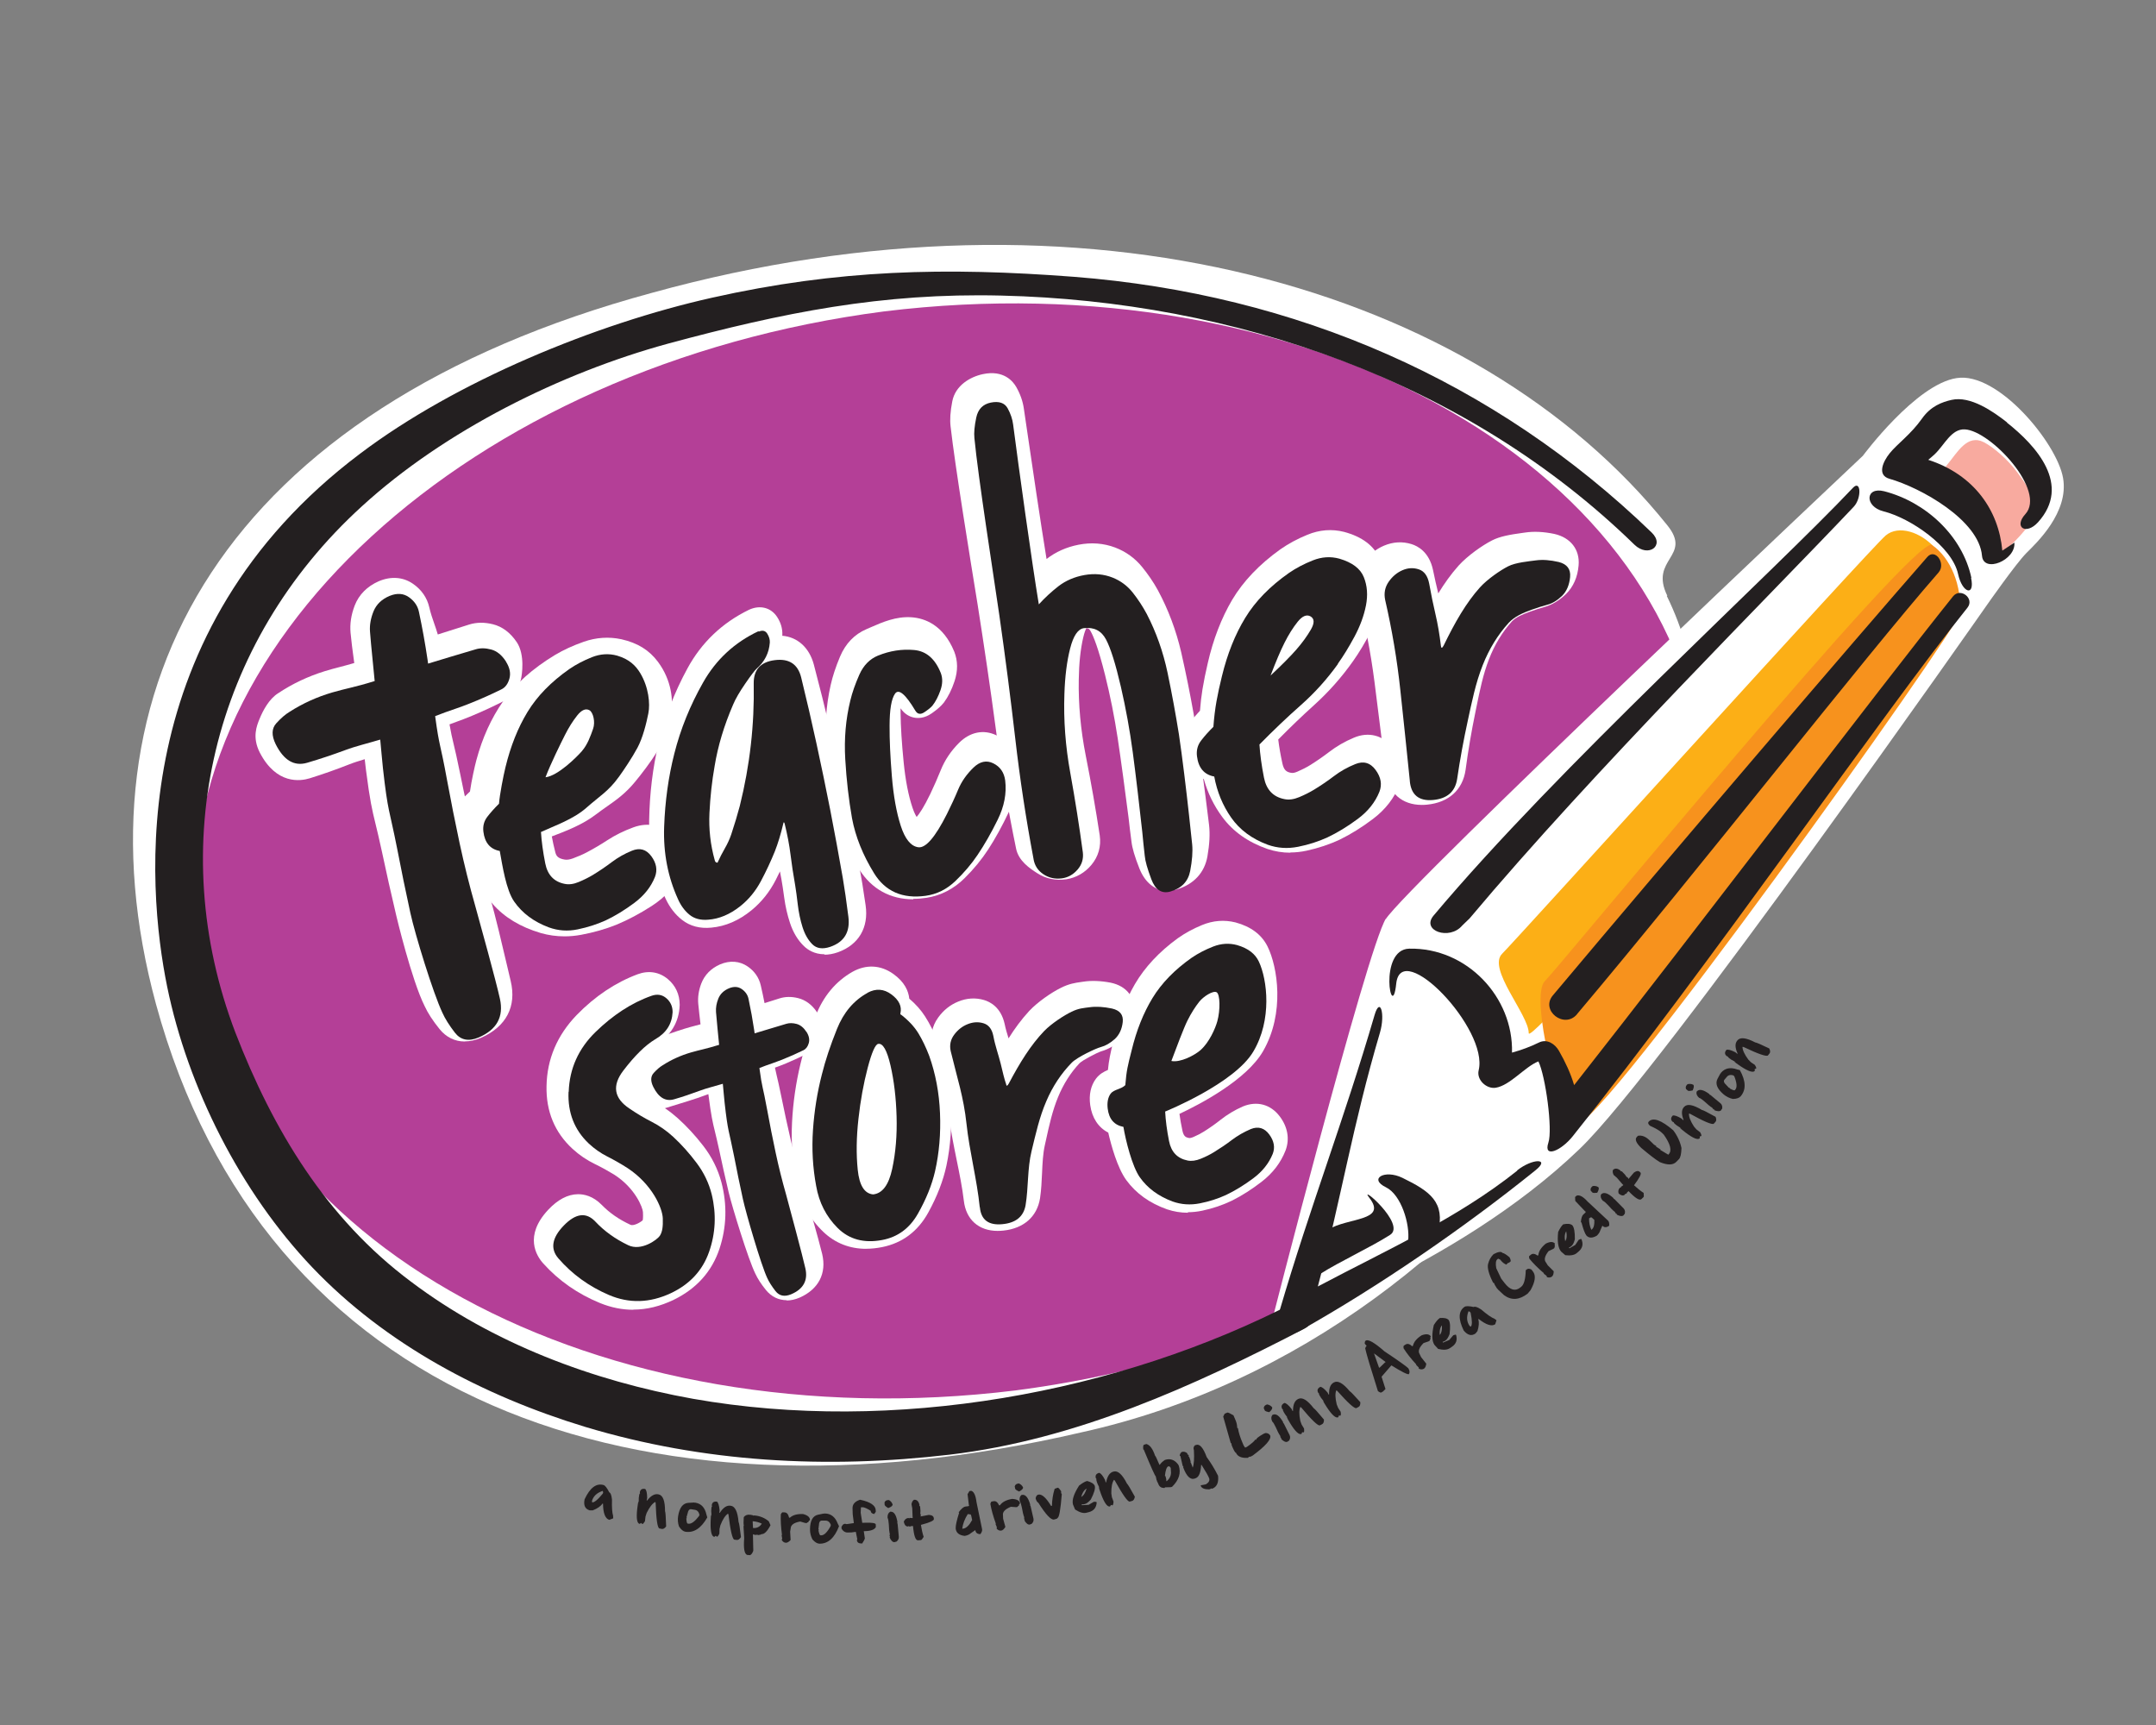
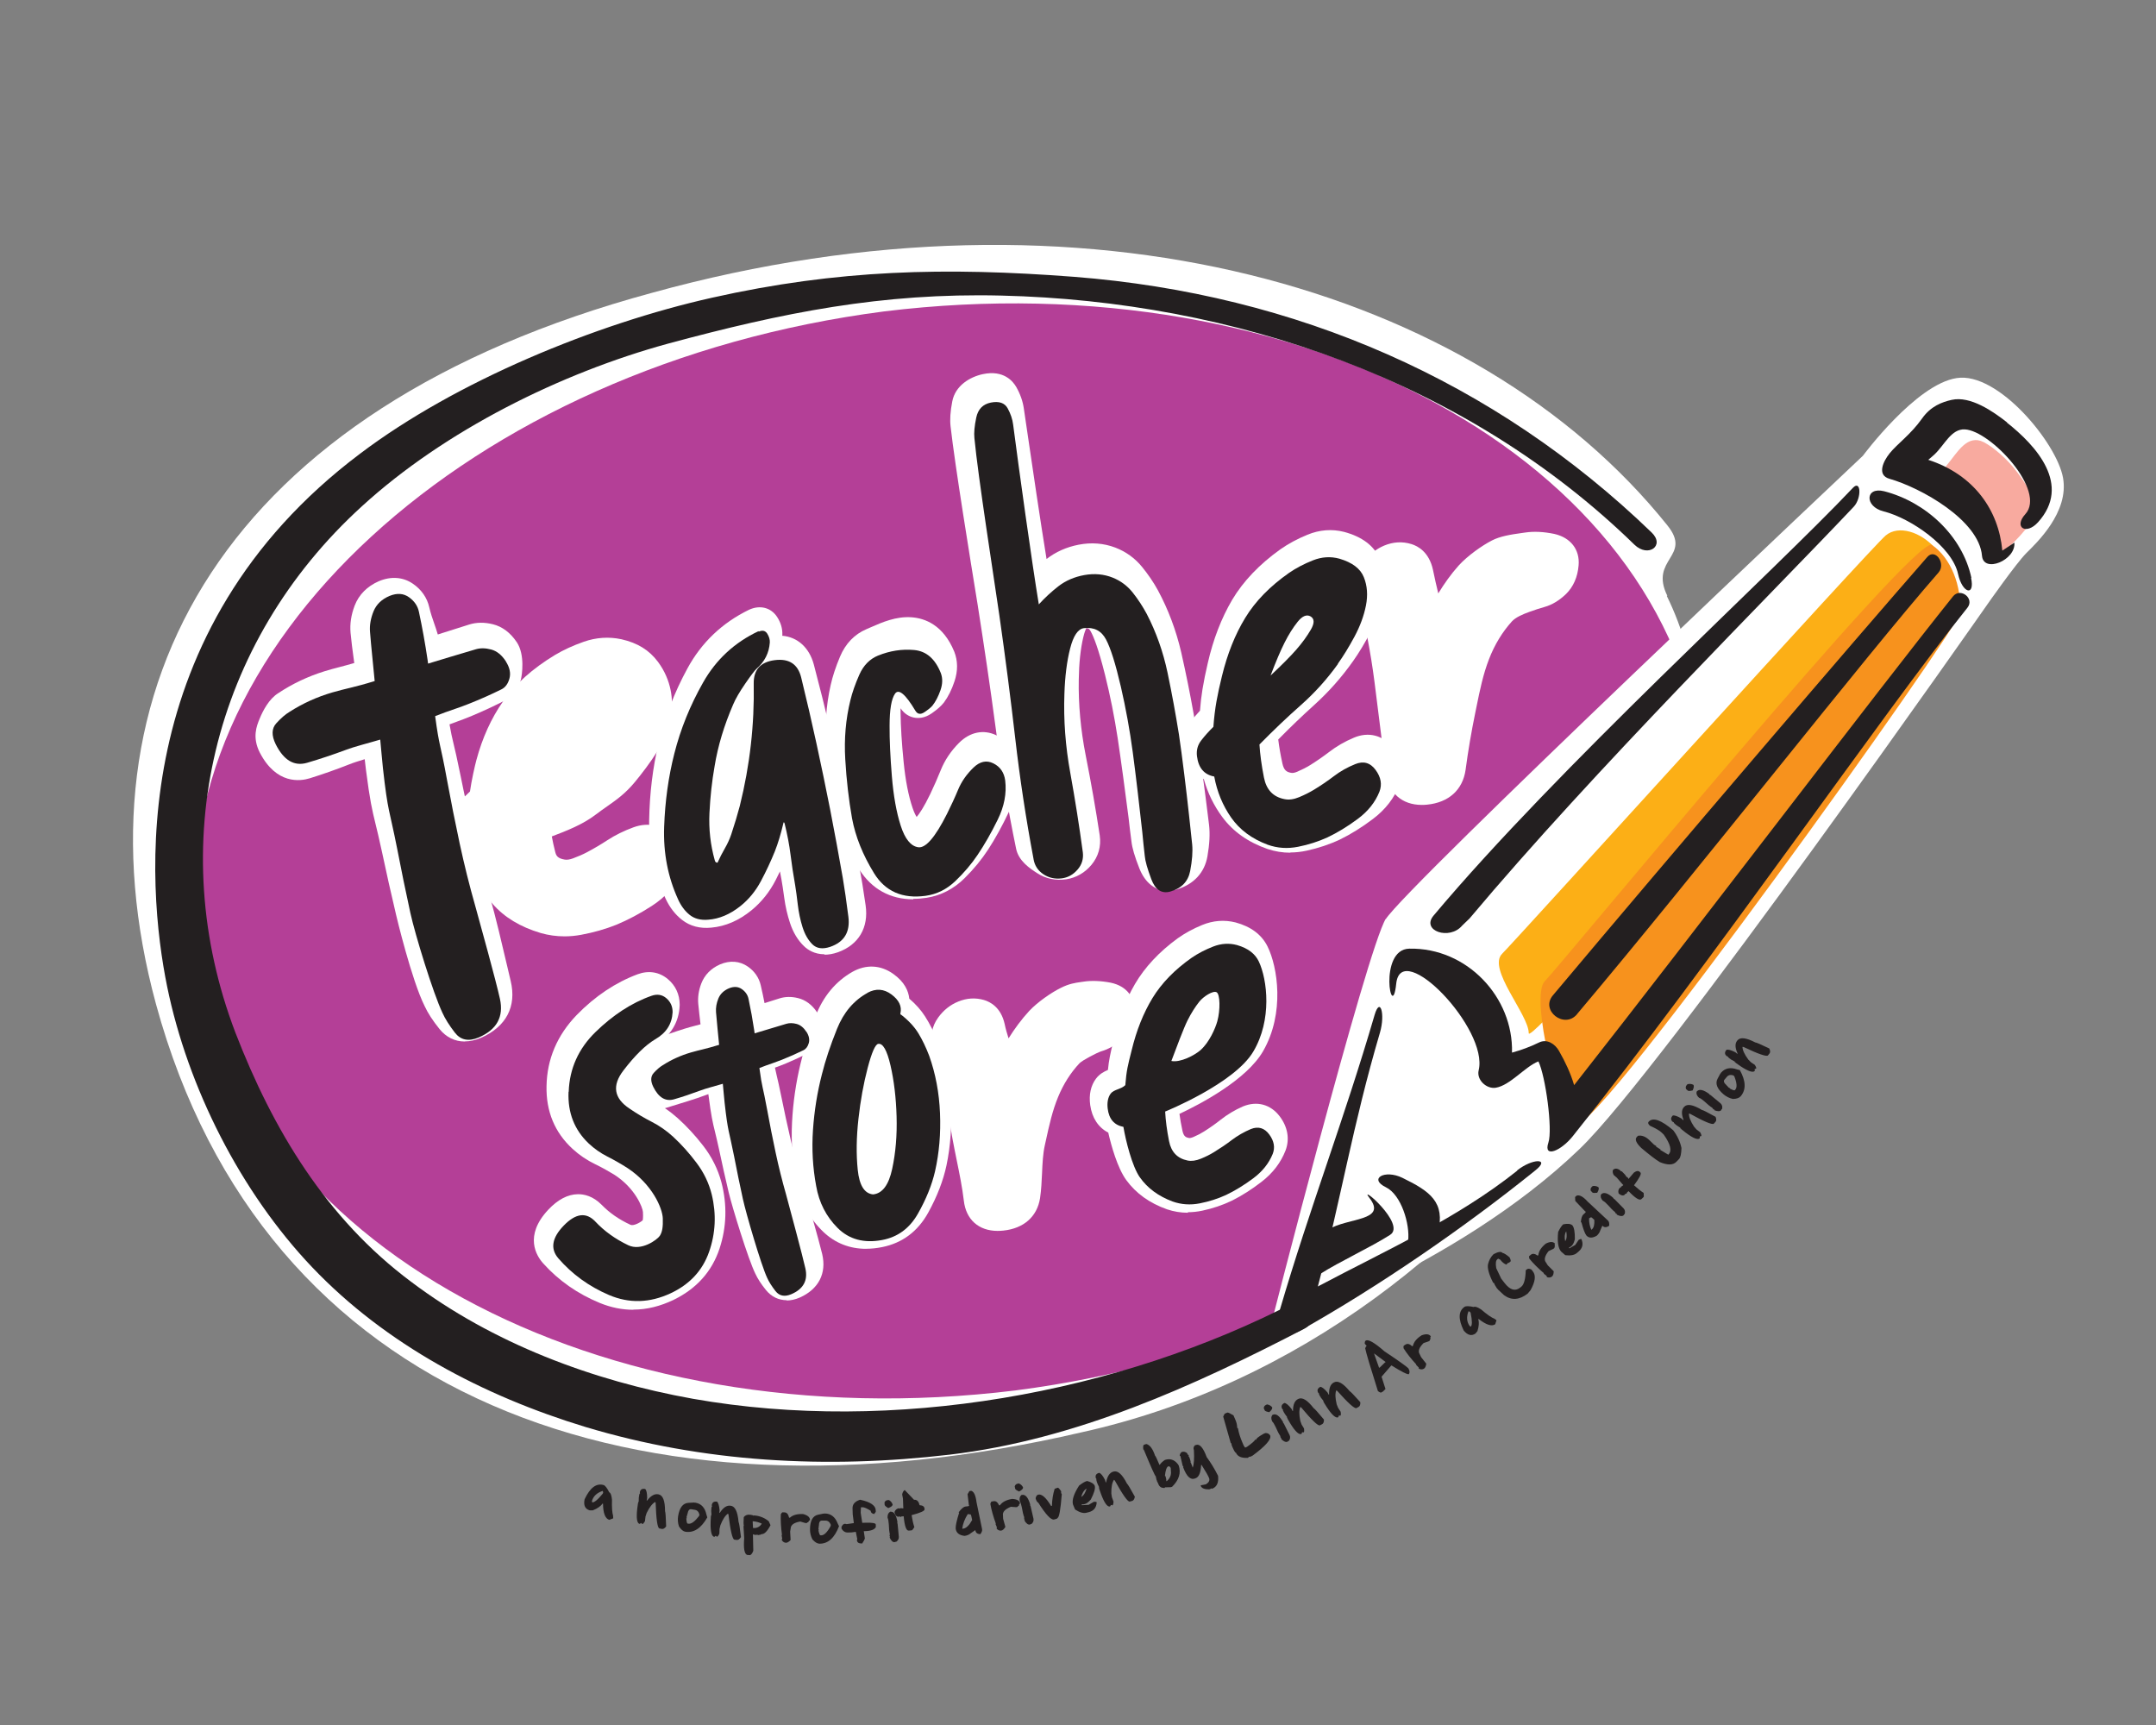
<svg xmlns="http://www.w3.org/2000/svg" viewBox="0 0 480 384">
  <rect x="0" y="0" width="480" height="384" fill="#808080" stroke="none" />
  <defs>
    <clipPath id="clipPath318">
      <path d="m0 288h360v-288h-360z" />
    </clipPath>
  </defs>
  <g transform="matrix(1.33 0 0 -1.33 0 384)">
    <g clip-path="url(#clipPath318)">
      <g transform="translate(162 35.3)">
        <path d="m0 0c-0.511-0.803-0.821-1.62-0.929-2.45l0.173 0.021c0.498 0.06 0.995 0.542 1.49 1.44-0.112 0.636-0.208 0.948-0.29 0.938zm0.278 3.86 0.314 0.038c0.443-0.147 0.732-0.773 0.866-1.88l0.927-4.49 0.017-0.139c0.023-0.194-0.074-0.442-0.292-0.744-0.511 5e-3 -0.793 0.23-0.847 0.676l-0.737-0.507c-0.296-0.257-0.651-0.411-1.06-0.461-0.908 0.102-1.41 0.512-1.49 1.23-0.024 0.476 0.168 1.36 0.575 2.64l-0.083 0.072c0.449 0.608 0.832 0.93 1.15 0.969l0.515 0.063 0.064 0.09 0.073 9e-3 -0.083 0.073-0.01 0.082-0.186 1.54-0.026 0.209z" fill="#231f20" />
      </g>
      <g transform="translate(279 189)">
        <path d="m0 0c22-44.6-25.5-124-97.9-140-74.8-17.4-137 5.64-155 71.7-14.4 53.1 11.4 99.6 83 119 72.3 20 138 1.02 170-38.9 4.25-5.26-3.07-5.57 0-11.8" fill="#fff" fill-rule="evenodd" />
      </g>
      <g transform="translate(285 162)">
        <path d="m0 0c6.11-49.8-45.5-97-115-106-69.8-8.57-131 24.8-137 74.6-6.11 49.8 45.5 97 115 106 69.8 8.57 131-24.8 137-74.6" fill="#b43f97" fill-rule="evenodd" />
      </g>
      <g transform="translate(232 135)">
        <path d="m0 0c-3.25-5.3-19.5-69-19.5-69s31.1 10.4 51.9 30.4c13.7 13.1 68.3 91.2 68.3 91.2s4.78 6.83 6.49 8.54 7.18 6.83 6.15 12.6c-1.02 5.81-10.9 17.8-17.8 16.7-6.83-1.02-15.7-13-15.7-13s-76.7-72.3-79.9-77.6" fill="#fff" />
      </g>
      <g transform="translate(324 197)">
        <path d="m0 0c1.72-1.97-68.1-84.3-68.1-81.2s-7 10.8-4.44 13.3c2.56 2.56 61.7 67.9 64.2 70 2.14 1.79 5.89 0.598 8.28-2.14" fill="#fcaf16" />
      </g>
      <g transform="translate(328 186)">
        <path d="m0 0c-0.289-2.6-60.5-86.9-64.1-85.4-2.97 1.18-7.86 21.4-5.3 23.9 2.56 2.56 62 74.9 64.8 73 3.08-2.05 5.12-6.92 4.61-11.5" fill="#f7921d" />
      </g>
      <g transform="translate(217 70.9)">
        <path d="m0 0c-29.8-15.5-67.6-22.2-101-16.3-16.8 3.01-33.5 9.27-47.2 19.6-14.2 10.6-23.1 25.4-29.4 41.7-11.9 31.2-3.96 65.2 21.2 88.1 13.9 12.7 33.3 22.3 51.2 27.2 19.3 5.21 35.8 8.53 55.8 8.05 39-0.927 77.9-14.3 106-41.7 2.3-2.22 5.16-0.16 2.88 2.04-26.3 25.4-59.5 39.9-96.7 42.8-21.5 1.64-39.5 1.23-60.6-3.5-19.5-4.37-42.9-14-58.9-26.1-39.5-29.7-35.7-72.5-32.3-89.2 3.46-16.9 12.3-34.4 24.3-47 12.3-12.9 28.6-21.5 45.7-26.7 19.8-5.96 40.4-7.06 61-4.64 21.1 2.49 40.9 11.5 59.4 21.1 2.81 1.46 0.951 6.08-1.9 4.6" fill="#231f20" />
      </g>
      <g transform="translate(254 92.8)">
        <path d="m0 0c-10.1-8.06-21.9-13.3-33.4-19.4 3.92 14.8 5.8 26.9 10.4 42.5 0.914 3.13 0.014 6.08-0.908 2.92-5.17-17.7-10.7-31.8-15.9-49.5-0.534-1.83 1.13-4.62 3.33-3.38 13.3 7.47 27.6 17.3 39.5 26.9 2.58 2.05-0.505 2.03-3.09-0.036" fill="#231f20" />
      </g>
      <g transform="translate(327 189)">
        <path d="m0 0c-12.9-16.1-42.2-54.8-63.5-81.9-0.594 2.02-1.52 3.96-2.54 5.74-0.651 1.13-1.98 2.07-3.35 1.39-1.46-0.722-2.96-1.26-4.51-1.69 0.248 9.27-7.54 17.6-17.2 17.4-5.26-0.118-2.89-12.7-2.18-5.86 0.806 7.68 15.5-7.58 13.8-14.5-0.383-1.6 1.31-3.16 2.85-2.92 2.42 0.384 4.88 3.52 7.15 4.41 1.18-2.38 2.42-11.4 1.67-13.6-0.881-2.67 2.13-1.35 4.05 1.04 23 28.7 52.3 71.3 66.1 88.5 1.24 1.55-1.18 3.44-2.42 1.89" fill="#231f20" />
      </g>
      <g transform="translate(246 135)">
        <path d="m0 0c20.9 24.9 50.9 54.7 64.3 68.9 1.36 1.44 1.22 4.6-0.133 3.17-13.4-14.2-49.3-46.7-70.2-71.6-2.12-2.53 2.68-4.19 4.8-1.66z" fill="#231f20" />
      </g>
      <g transform="translate(335 196)">
        <path d="m0 0c-0.683 2.05-1.53 8.11-4.27 9.82-2.73 1.71-6.49 3.08-4.78 5.12 1.71 2.05 3.35 5.2 6.15 3.76 1.58-0.818 4.02-2.89 5.65-5.12 1.8-2.47 3.8-5.22 2.69-7.42-1.37-2.71-5.44-6.16-5.44-6.16" fill="#f8aa9f" />
      </g>
      <g transform="translate(336 218)">
        <path d="m0 0c-2.34 1.84-6.15 4.51-9.32 3.79-1.58-0.361-3.47-1.04-4.92-3.09-1.94-2.74-4.13-4.22-5.45-5.86-1.06-1.31-2.18-3.64-0.033-4.25 5.27-1.5 15-6.93 15.5-12.9 0.265-2.96 5.68-0.741 5.42 2.21l-2.02-1.34c-0.603 6.73-4.71 12.7-12.4 15.2 0.366 0.301 0.732 0.603 1.08 0.934 1.63 1.54 2.78 4.29 5.06 4.16 4.32-0.235 13.7-10.3 10.1-14.2-1.99-2.21 0.155-3.54 2.14-1.34 5.64 6.25-0.288 12.8-5.24 16.7" fill="#231f20" />
      </g>
      <g transform="translate(232 90)">
        <path d="m0 0c2.55-1.24 4.05-6.17 3.71-8.97-0.399-3.27 4.53-0.476 5.01 1.44 1.24 5.03-1.32 6.85-5.96 9.11-2.97 1.45-5.72-0.143-2.76-1.58" fill="#231f20" />
      </g>
      <g transform="translate(264 119)">
        <path d="m0 0c20.5 24.3 48 59.6 60.5 73.9 1.3 1.49-0.56 4.1-1.86 2.62-12.6-14.4-42.3-49.1-62.7-73.4-2.13-2.53 1.92-5.68 4.04-3.16" fill="#231f20" />
      </g>
      <g transform="translate(330 192)">
        <path d="m0 0c-1.5 7.02-7.62 12.7-14.6 14.5-3.2 0.802-3.3-2.57-0.126-3.36 4.57-1.15 11.5-5.9 12.5-10.5 0.685-3.2 2.86-3.85 2.17-0.616" fill="#231f20" />
      </g>
      <g transform="translate(221 75.5)">
        <path d="m0 0c3.24 2.07 8.48 4.47 11.7 6.54 2.78 1.77-5.49 8.77-3.47 6.18 3.06-3.93-3.68-3.26-6.92-5.32-2.78-1.77-4.1-9.16-1.33-7.39" fill="#231f20" />
      </g>
      <g transform="translate(94.5 132)">
        <path d="m0 0c-1.35 0-2.69 0.185-3.98 0.555-3.42 1.01-6.12 2.65-8.05 4.87-1.7 1.95-2.56 5.15-3.18 7.73-1.95 0.836-3.23 2.5-3.62 4.77-0.289 1.72 0.179 3.33 1.35 4.65 0.495 0.556 1.05 1.12 1.65 1.67 0.256 1.81 0.793 4.22 1.08 5.28 0.988 3.69 2.49 7 4.46 9.81 2 2.86 4.92 5.48 8.69 7.76 1.42 0.848 3.04 1.59 4.81 2.21 2.08 0.731 4.21 0.874 6.32 0.421 2.72-0.622 4.65-1.82 6.11-3.78 2.3-3.08 2.61-6.57 2.17-8.63-0.399-1.86-1.13-4.48-2.33-6.43-1.05-1.7-2.59-3.72-3.69-5.04-1.6-1.94-3.08-2.98-4.65-4.08-0.588-0.413-1.22-0.854-1.91-1.38-2.22-1.7-4.94-2.74-7.36-3.66 0.148-0.826 0.341-1.7 0.578-2.62 0.148-0.577 0.371-1.07 1.6-1.26 0.377-0.061 0.837 0.012 1.37 0.207 0.869 0.319 1.66 0.664 2.35 1.03 1.18 0.626 2.32 1.3 3.39 2 1.32 0.864 2.8 1.59 4.39 2.17 2.51 0.91 4.94 0.347 6.67-1.55 2.34-2.56 1.78-5 1.24-6.23-0.968-2.13-2.61-3.94-4.88-5.4-1.97-1.27-3.95-2.32-5.9-3.13-1.83-0.732-3.8-1.29-5.88-1.68-0.948-0.176-1.89-0.264-2.82-0.264" fill="#fff" />
      </g>
      <g transform="translate(138 129)">
        <path d="m0 0c-1.69 0-2.82 0.781-3.42 1.36-1.03 0.998-1.82 2.3-2.34 3.89-0.442 1.33-0.767 2.75-0.965 4.22-0.167 1.25-0.322 2.27-0.461 3.04-0.089 0.46-0.175 0.915-0.257 1.36-0.223-0.47-0.453-0.938-0.691-1.41-1.02-2-2.38-3.71-4.05-5.08-2.11-1.73-4.38-2.71-6.74-2.92-1.9-0.191-3.56 0.244-4.91 1.3-1.13 0.88-2.04 2.06-2.72 3.49-1.92 4.02-2.86 8.45-2.78 13.2 0.079 4.49 0.605 8.81 1.56 12.8 1.02 4.32 2.65 8.57 4.85 12.6 2.35 4.32 5.8 7.62 10.3 9.81 1.85 0.856 3.68 0.372 4.71-1.2 0.611-0.937 0.906-1.93 0.875-2.96-3e-3 -0.063-7e-3 -0.125-0.012-0.187 2.53-0.215 4.51-1.95 5.28-4.81 0.977-3.7 1.91-7.43 2.78-11.1 0.867-3.67 1.71-7.42 2.51-11.2 0.403-1.91 0.797-3.81 1.18-5.71 0.385-1.9 0.762-3.8 1.13-5.69 0.341-1.82 0.7-4.03 1.07-6.6 0.538-3.73-1.15-6.6-4.62-7.86-0.833-0.294-1.58-0.412-2.24-0.412" fill="#fff" />
      </g>
      <g transform="translate(155 173)">
        <path d="m0 0l3e-3 -6e-3 -3e-3 6e-3m-2.12-34.8c-3.84 0-6.93 1.69-9.02 4.96-2.09 3.26-3.5 6.63-4.2 10-0.629 3.24-1.08 6.64-1.35 10.2-0.285 3.68-0.036 7.26 0.738 10.7 0.317 1.43 0.845 3.04 1.56 4.74 0.924 2.2 2.42 3.76 4.44 4.62l0.749 0.325c1.87 0.82 4.2 1.84 6.78 1.66 2.25-0.158 5.32-1.28 7.16-5.75 0.61-1.56 0.621-3.2 0.051-4.94-0.467-1.42-1.07-2.62-1.79-3.59-0.483-0.607-1.12-1.16-2.05-1.81-1.21-0.838-2.29-0.839-2.98-0.693-0.637 0.134-1.52 0.515-2.22 1.55-2e-3 -0.247-2e-3 -0.514 3e-3 -0.801 0.025-2.27 0.198-5.03 0.515-8.22 0.305-3.07 0.811-5.65 1.5-7.67 0.258-0.756 0.498-1.22 0.678-1.5 0.442 0.523 1.21 1.62 2.29 3.87 0.636 1.33 1.22 2.67 1.74 3.96 0.673 1.68 1.71 3.22 3.07 4.58 1.83 1.82 4.1 2.28 6.23 1.27 1.93-0.918 3.12-2.56 3.46-4.75 0.376-2.67-0.083-5.38-1.36-8.09-1.11-2.35-2.27-4.46-3.45-6.27-1.08-1.66-2.41-3.29-3.96-4.82-1.81-1.79-3.95-2.9-6.36-3.28-0.765-0.118-1.5-0.176-2.22-0.176" fill="#fff" />
      </g>
      <g transform="translate(175 148)">
        <path d="m0 0zm20.5-8.39c-2.1 0-3.81 1.33-4.77 3.75-0.786 1.99-1.21 3.43-1.33 4.52-0.092 0.651-0.177 1.32-0.255 1.99l-0.23 2c-0.488 3.86-1.3 9.85-1.82 13.3-0.541 3.55-1.25 7.12-2.12 10.6-1.12 4.47-1.92 6.43-2.4 7.28-0.191 0.344-0.336 0.524-0.721 0.543-0.124-0.233-0.32-0.693-0.517-1.53-0.463-1.95-0.717-4.33-0.756-7.07-0.077-4.15 0.315-8.41 1.16-12.7 0.892-4.49 1.68-8.98 2.35-13.4 0.258-1.83-0.224-3.53-1.39-4.93-1.1-1.32-2.55-2.15-4.19-2.41-1.82-0.254-3.46 0.093-4.9 1.03-1.18 0.764-3.12 2.02-3.53 4.14-1.38 6.67-2.53 13.5-3.43 20.3-0.886 6.66-1.9 13.5-3 20.5l-0.066 0.406c-1.11 6.83-3.72 22.8-4.46 29.4-0.139 1.13-0.048 2.52 0.281 4.21 0.513 2.66 2.97 4.1 5.11 4.56 3.53 0.755 5.09-1.25 5.6-2.15 0.673-1.18 1.1-2.4 1.27-3.61l0.482-3.28c0.94-6.41 2.26-15.4 3.32-21.9 1.53 1.19 3.32 1.99 5.35 2.39 2.14 0.418 4.21 0.259 6.15-0.474 1.78-0.682 3.29-1.77 4.49-3.24 1.01-1.24 1.9-2.54 2.64-3.89 1.75-3.23 3.06-6.74 3.91-10.4 0.798-3.51 1.5-7.01 2.1-10.4 0.598-3.55 1.45-9.64 1.95-13.6 0.116-0.815 0.221-1.67 0.317-2.52 0.088-0.812 0.187-1.6 0.298-2.39 0.171-1.52 0.079-3.21-0.274-5.24-0.471-2.72-2.28-4.68-5.08-5.52-0.527-0.15-1.04-0.222-1.53-0.222" fill="#fff" />
      </g>
      <g transform="translate(216 146)">
        <path d="m0 0c-1.31 0-2.59 0.21-3.84 0.629-3.22 1.12-5.76 2.91-7.55 5.34-1.41 1.9-2.45 4.03-3.1 6.35-1.84 0.882-3.05 2.63-3.39 5-0.238 1.67 0.163 3.25 1.16 4.57 0.479 0.629 1.01 1.26 1.59 1.88 0.096 1.27 0.237 2.47 0.42 3.59 0.226 1.37 0.524 2.84 0.886 4.38 0.907 3.97 2.28 7.53 4.09 10.6 1.85 3.1 4.56 5.94 8.06 8.44 1.34 0.939 2.86 1.76 4.53 2.44 2.02 0.833 4.09 0.994 6.14 0.477 3.02-0.814 5.02-2.32 5.96-4.5 0.819-1.89 1.03-3.99 0.616-6.23-0.363-1.99-1.08-4.01-2.12-6-0.978-1.86-1.96-3.49-2.92-4.85-1.9-2.7-4.1-5.19-6.56-7.41-1.99-1.8-4.01-3.73-6-5.76 0.148-1.23 0.382-2.58 0.698-4.02 0.249-1.14 0.71-1.43 1.47-1.56 0.273-0.055 0.626 0.022 1.04 0.202 0.8 0.345 1.53 0.717 2.16 1.11 1.09 0.678 2.15 1.42 3.15 2.18 1.24 0.953 2.63 1.76 4.14 2.39 2.46 1.05 4.91 0.413 6.56-1.7 1.48-1.9 1.86-4.08 1.09-6.14-0.87-2.25-2.37-4.19-4.47-5.77-1.84-1.39-3.7-2.55-5.53-3.44-1.73-0.812-3.59-1.43-5.56-1.86-0.915-0.199-1.82-0.299-2.72-0.299" fill="#fff" />
      </g>
      <g transform="translate(238 154)">
        <path d="m0 0c-3.33 0-5.6 2.01-6.01 5.41-0.625 5.06-1.26 10.1-1.91 15.2-0.635 4.93-1.59 9.88-2.84 14.7-0.45 1.89-0.119 3.68 0.944 5.2 0.927 1.33 2.11 2.3 3.51 2.89 1.52 0.636 3.07 0.722 4.59 0.251 1.06-0.329 2.93-1.32 3.58-4.27 0.288-1.41 0.587-2.74 0.895-3.98 0.999 1.63 2.12 3.22 3.41 4.66 1.52 1.67 3.95 3.37 5.57 4.2 1.36 0.704 3.14 0.993 5.01 1.25l0.552 0.077c1.46 0.218 3.1 0.14 4.89-0.233 2.74-0.623 4.28-2.63 4.06-5.25-0.162-1.96-0.868-3.58-2.1-4.8-1.15-1.1-2.36-1.83-3.63-2.18-0.783-0.219-1.63-0.496-2.53-0.823-1.07-0.39-2.25-0.883-2.9-1.58-1.6-1.77-2.91-3.91-3.84-6.33-0.987-2.54-1.53-5.19-2.1-8l-0.192-0.938c-0.651-3.16-1.2-6.38-1.63-9.6-0.482-3.34-2.82-5.45-6.43-5.81-0.308-0.031-0.61-0.047-0.903-0.047" fill="#fff" />
      </g>
      <g transform="translate(82.2 176)">
        <path d="m0 0s-1e-3 -1e-3 -2e-3 -1e-3c1e-3 0 2e-3 1e-3 2e-3 1e-3m-4.41-61.6c-1.64 0-3.11 0.71-4.22 2.09-1.12 1.39-1.94 2.64-2.49 3.84-2.18 4.35-4.74 15.1-4.76 15.2-0.857 3.61-1.66 7.21-2.4 10.7-0.46 2.13-0.793 3.5-1.06 4.6-0.587 2.41-0.911 3.73-1.6 9.03-0.077 0.594-0.145 1.19-0.21 1.79-0.973-0.294-1.88-0.579-2.62-0.875-2.16-0.853-4.37-1.63-6.58-2.32-1.59-0.494-5.57-1.06-8.35 4.28-1.32 2.57-0.529 4.5-0.058 5.65 0.591 1.45 1.62 3.38 3.14 4.32 2.31 1.54 4.93 2.79 7.72 3.66 0.875 0.272 1.67 0.482 2.54 0.708 0.729 0.191 1.52 0.398 2.46 0.675-0.049 0.372-0.097 0.73-0.146 1.09-0.16 1.18-0.325 2.39-0.473 3.96-0.137 1.49 0.096 3.02 0.69 4.57 0.695 1.81 2.09 3.22 4.03 4.07 2.04 0.863 4.05 0.717 5.69-0.402 1.46-0.993 2.41-2.37 2.77-3.98 0.235-1.01 0.514-1.81 0.81-2.66 0.207-0.593 0.418-1.2 0.612-1.87 0.987 0.314 1.99 0.633 3.05 0.967l2.21 0.699c1.22 0.381 2.55 0.396 3.95 0.048 1.59-0.39 2.94-1.41 4.02-3.02l0.013-0.019c1.36-2.07 0.866-5.45 0.658-6.25-0.535-2.04-1.74-3.01-2.66-3.47-1.76-0.907-3.61-1.77-5.48-2.55-1.2-0.498-1.8-0.716-2.55-0.989-0.353-0.128-0.741-0.269-1.25-0.462 0.251-1.45 0.422-2.17 0.663-3.18 0.265-1.11 0.595-2.48 1.17-5.33 0.701-3.49 1.47-7.02 2.28-10.5 0.802-3.45 1.73-6.91 2.76-10.3 0.754-2.5 2.01-7.86 2.84-11.4l0.527-2.24c1.02-4.26-0.738-7.64-4.94-9.5-0.951-0.412-1.88-0.614-2.76-0.614" fill="#fff" />
      </g>
      <g transform="translate(106 69.5)">
        <path d="m0 0c-1.86 0-3.71 0.374-5.55 1.12-3.72 1.52-6.92 3.75-9.52 6.64-1.12 1.24-3.26 4.6 0.842 8.98 1.6 1.7 3.26 2.58 4.96 2.6 1.02 0.017 2.54-0.293 4.01-1.8 1.28-1.32 2.89-2.44 4.8-3.32 0.478-0.226 1.58 0.336 2.04 0.756 0.033 0.133 0.088 0.5 0.044 1.38-0.036 0.729-1.29 4.03-4.86 6.29-0.984 0.603-2.05 1.19-3.14 1.72-1.39 0.67-2.66 1.53-3.79 2.57-2.98 2.74-4.44 6.27-4.35 10.5 0.079 4.52 1.78 8.51 5.05 11.9 3.07 3.15 6.5 5.44 10.2 6.82 1.83 0.676 3.61 0.39 5.04-0.797 1.3-1.08 1.99-2.57 2-4.29l-2e-3 -0.104c-0.104-2.85-1.52-5.16-4.1-6.69-1.29-0.804-2.81-2.37-4.47-4.64-0.697-0.95-0.681-1.41-0.659-1.52 0.055-0.298 0.466-0.72 1.1-1.13 1.15-0.761 2.34-1.44 3.54-2.03 1.51-0.741 2.93-1.7 4.22-2.85 1.54-1.38 2.98-2.94 4.3-4.65 1.44-1.85 2.47-3.92 3.06-6.13 0.979-3.76 0.869-7.49-0.323-11.1-1.26-3.8-3.83-6.68-7.63-8.54-2.27-1.1-4.54-1.66-6.8-1.66" fill="#fff" />
      </g>
      <g transform="translate(145 79.7)">
        <path d="m0 0c-2.76 0-5.2 0.954-7.16 2.82-2.35 2.24-3.87 5.05-4.51 8.35-0.667 3.22-0.921 6.59-0.747 9.98 0.17 3.33 0.644 6.62 1.41 9.79 0.557 2.42 1.41 5.12 2.52 7.99 1.29 3.33 3.37 5.83 6.18 7.43l0.018 0.01c2.28 1.27 4.7 1.15 6.81-0.35 1.93-1.37 2.56-2.9 2.69-4.15 1.09-0.928 1.97-1.92 2.64-2.97 0.768-1.2 1.48-2.6 2.12-4.16 1.24-3.27 1.97-6.75 2.18-10.4 0.215-3.62-0.026-7.12-0.719-10.4-0.541-2.53-1.56-5.17-3.04-7.86-1.74-3.16-4.34-5.11-7.72-5.79-0.918-0.186-1.81-0.279-2.67-0.279" fill="#fff" />
      </g>
      <g transform="translate(210 98.8)">
        <path d="m0 0zm0.236-0.061zm-11.4-13c-1.18 0-2.35 0.191-3.48 0.572-2.92 1.03-5.2 2.67-6.82 4.89-1.5 2.05-2.54 5.85-3.02 7.95-1.65 0.851-2.72 2.45-3.02 4.6-0.241 1.73 0.088 3.25 0.955 4.42 0.604 0.814 1.4 1.21 2.01 1.47 0.159 1.65 0.397 2.67 0.841 4.58l0.067 0.287c0.797 3.57 2.02 6.78 3.62 9.52 1.65 2.81 4.05 5.39 7.16 7.65 1.22 0.867 2.59 1.61 4.08 2.22 1.83 0.755 3.71 0.898 5.58 0.437 2.61-0.706 4.4-2.06 5.38-4.05 1.66-3.37 2.93-11.1-0.756-17.5-2.76-4.8-10.5-8.86-14-10.5 0.121-0.884 0.288-1.83 0.501-2.82 0.211-0.98 0.594-1.12 1.11-1.22 0.109-0.017 0.363 0.014 0.737 0.174 0.678 0.29 1.28 0.607 1.8 0.94 0.988 0.626 1.92 1.28 2.77 1.96 1.09 0.855 2.32 1.6 3.68 2.2 2.37 0.988 4.66 0.362 6.18-1.64 1.35-1.78 1.7-3.8 0.99-5.7-0.799-2.06-2.15-3.82-4.02-5.26-1.63-1.26-3.28-2.31-4.91-3.13-1.57-0.759-3.24-1.33-5-1.7-0.811-0.174-1.62-0.262-2.42-0.262" fill="#fff" />
      </g>
      <g transform="translate(133 117)">
        <path d="m0 0c-5e-3 -3e-3 -0.011-5e-3 -0.016-8e-3 5e-3 3e-3 0.011 5e-3 0.016 8e-3m-1.31-45.9c-1.35 0-2.57 0.584-3.48 1.71-0.79 0.977-1.37 1.87-1.77 2.73-1.19 2.39-3.89 11.2-4.46 13.6-0.567 2.38-1.1 4.79-1.6 7.14-0.303 1.4-0.523 2.3-0.702 3.04-0.398 1.63-0.617 2.53-1.08 6.1-7e-3 0.057-0.015 0.114-0.022 0.171-0.25-0.083-0.482-0.166-0.691-0.249-1.11-0.438-4.08-1.35-7.04-2.25l-1.42-0.435c-1.26-0.392-4.42-0.861-6.57 3.27-1.4 2.72-0.203 4.54 0.375 5.2 0.685 0.782 1.35 1.37 2.02 1.78 2.01 1.35 9.29 3.62 9.36 3.64 0.589 0.184 1.13 0.329 1.73 0.486 0.299 0.079 0.601 0.159 0.923 0.248-3e-3 0.033-7e-3 0.066-0.011 0.098-0.131 1.1-0.261 2.2-0.366 3.31-0.103 1.12 0.069 2.28 0.511 3.43 0.548 1.43 1.63 2.53 3.14 3.19 1.65 0.696 3.27 0.569 4.61-0.345 1.15-0.783 1.91-1.88 2.2-3.17 0.226-0.973 0.439-1.96 0.634-2.97 0.385 0.122 0.776 0.245 1.18 0.372l1.33 0.42c0.963 0.304 2 0.318 3.09 0.049 1.27-0.313 2.34-1.11 3.18-2.36l0.014-0.022c1.06-1.61 0.997-3.04 0.758-3.95-0.437-1.66-1.45-2.47-2.22-2.86-1.19-0.615-2.45-1.2-3.7-1.72-0.808-0.337-1.22-0.484-1.73-0.67-0.052-0.019-0.105-0.038-0.161-0.058 0.1-0.51 0.188-0.879 0.303-1.36 0.169-0.704 0.4-1.67 0.783-3.57 0.467-2.32 0.975-4.66 1.51-6.97 0.529-2.27 1.14-4.56 1.82-6.79 0.642-2.13 3-10.4 3.49-12.5 0.771-3.24-0.604-5.9-3.77-7.3-0.743-0.321-1.48-0.48-2.18-0.48" fill="#fff" />
      </g>
      <g transform="translate(167 82.7)">
        <path d="m0 0c-3.16 0-5.3 1.88-5.66 5.06-0.261 2.21-0.721 4.47-1.21 6.86-0.469 2.31-0.955 4.69-1.24 7.03-0.386 3.13-1.07 5.57-1.86 8.4-0.305 1.09-0.622 2.22-0.939 3.45-0.425 1.79-0.088 3.48 0.961 4.92 0.886 1.22 2.01 2.12 3.34 2.66 1.44 0.592 2.89 0.68 4.32 0.266 1.03-0.301 2.84-1.22 3.46-4.01 0.166-0.822 0.409-1.63 0.655-2.41 1 1.6 2.15 3.17 3.46 4.59 1.44 1.53 3.73 3.09 5.27 3.85 1.38 0.704 2.43 0.853 3.35 0.984l0.429 0.062c1.37 0.211 2.91 0.153 4.59-0.168 2.67-0.561 4.15-2.47 3.91-4.99-0.174-1.83-0.864-3.33-2.05-4.47-1.1-1.02-2.24-1.68-3.43-2.02-0.702-0.218-3.13-1.48-3.64-1.99-1.5-1.59-2.72-3.52-3.61-5.69-0.938-2.28-1.47-4.67-2.02-7.2l-0.187-0.841c-0.322-1.44-0.393-3.02-0.468-4.69-0.062-1.36-0.125-2.77-0.334-4.18-0.491-3.09-2.73-5.06-6.13-5.42-0.318-0.034-0.627-0.051-0.927-0.051" fill="#fff" />
      </g>
      <g transform="translate(97.4 163)">
-         <path d="m0 0c0.946 1.08 1.45 2.52 1.88 3.74 0.398 1.12 0.026 2.73-0.595 3.1-0.634 0.353-1.32 0.065-2.06-0.864s-1.43-2.03-2.07-3.3c-0.644-1.27-2.4-4.82-3.24-7.05 2.05 0.238 5.14 3.29 6.09 4.37m6.18-4.31c-1.72-2.4-3.21-3.2-5.41-5.15s-5.29-2.99-7.62-4.07c0.097-1.57 0.336-3.32 0.717-5.25 0.381-1.93 1.46-3.08 3.25-3.43 0.705-0.153 1.49-0.049 2.36 0.314 0.866 0.361 1.65 0.753 2.35 1.17 1.11 0.679 2.18 1.4 3.18 2.16 1.01 0.762 2.13 1.4 3.36 1.9 1.32 0.545 2.41 0.24 3.26-0.917 0.853-1.16 1.05-2.31 0.606-3.47-0.672-1.68-1.82-3.12-3.44-4.33-1.62-1.21-3.23-2.19-4.81-2.94-1.44-0.655-2.99-1.15-4.67-1.5s-3.29-0.232-4.84 0.328c-2.51 0.937-4.44 2.37-5.8 4.31-1.36 1.93-1.98 6.06-2.42 8.48-1.6 0.299-2.52 1.38-2.74 3.23-0.116 0.944 0.106 1.78 0.663 2.5 0.559 0.723 1.21 1.45 1.95 2.18 0.108 1.47 0.728 4.68 1.08 6.1 0.859 3.54 2.09 6.63 3.7 9.27 1.61 2.64 3.93 5.02 6.98 7.16 1.1 0.759 2.36 1.42 3.78 1.99 1.42 0.564 2.83 0.653 4.23 0.267 2.04-0.596 3.12-1.68 3.88-2.94 1.39-2.32 1.68-5.08 1.35-6.72-0.324-1.64-0.93-4.1-1.83-5.77s-2.25-3.68-3.11-4.87" fill="#231f20" />
-       </g>
+         </g>
      <g transform="translate(127 183)">
        <path d="m0 0c0.637 0.28 1.11 0.17 1.43-0.329 0.314-0.5 0.458-0.995 0.434-1.48-0.122-1.75-0.865-3.22-2.23-4.41-0.318-0.291-0.947-1.12-1.89-2.49-0.942-1.37-1.62-2.53-2.02-3.49-1.52-3.51-2.55-6.94-3.1-10.3-0.446-2.52-0.734-5.14-0.865-7.85-0.13-2.7 0.164-5.33 0.88-7.88 0.043-0.214 0.13-0.346 0.264-0.396 0.131-0.052 0.204-0.059 0.216-0.024 0.37 0.818 0.777 1.61 1.22 2.38 0.443 0.768 0.801 1.55 1.07 2.34 0.577 1.74 1.05 3.32 1.43 4.76 1.69 6.8 2.46 13.6 2.33 20.5-0.03 2.3 1.15 3.6 3.53 3.9 2.38 0.3 3.85-0.658 4.41-2.88 0.907-3.69 1.76-7.38 2.57-11.1 0.807-3.7 1.57-7.41 2.3-11.1 0.368-1.9 0.728-3.81 1.08-5.7 0.35-1.9 0.692-3.79 1.02-5.68 0.303-1.78 0.615-3.94 0.936-6.49 0.322-2.55-0.696-4.23-3.05-5.04-1.28-0.426-2.27-0.279-2.99 0.439-0.718 0.719-1.26 1.68-1.64 2.88-0.375 1.2-0.638 2.46-0.792 3.77-0.153 1.32-0.295 2.37-0.426 3.16-0.333 1.89-0.597 3.63-0.792 5.22-0.195 1.59-0.526 3.32-0.991 5.2-0.099 0.257-0.173 0.239-0.221-0.052-0.409-1.73-0.876-3.27-1.4-4.61-0.671-1.66-1.45-3.33-2.34-5-0.888-1.67-2.04-3.08-3.47-4.21-1.73-1.37-3.52-2.12-5.37-2.25-1.26-0.105-2.3 0.167-3.1 0.817-0.803 0.649-1.45 1.52-1.93 2.6-1.7 3.72-2.48 7.75-2.33 12.1 0.151 4.32 0.72 8.41 1.71 12.3 1.04 4.11 2.65 8.08 4.82 11.9 2.17 3.83 5.26 6.69 9.28 8.58" fill="#231f20" />
      </g>
      <g transform="translate(147 179)">
        <path d="m0 0c1.97 0.796 3.97 1.11 6.01 0.927 2.04-0.178 3.53-1.47 4.48-3.87 0.324-0.867 0.304-1.82-0.063-2.87-0.368-1.05-0.813-1.9-1.34-2.57-0.25-0.3-0.7-0.666-1.35-1.1s-1.16-0.344-1.52 0.267c-1.65 2.76-2.78 3.7-3.39 2.84-0.609-0.865-0.914-2.66-0.916-5.38-0.015-2.34 0.112-5.15 0.381-8.44 0.268-3.29 0.763-6.04 1.48-8.28 0.719-2.23 1.7-3.44 2.94-3.61 1.24-0.176 2.84 1.68 4.8 5.57 0.688 1.38 1.32 2.74 1.88 4.09 0.566 1.35 1.42 2.57 2.56 3.67 1.08 1.04 2.19 1.28 3.33 0.711 1.14-0.566 1.8-1.52 1.98-2.86 0.264-2.15-0.156-4.35-1.26-6.58-1.1-2.24-2.23-4.21-3.38-5.91-1.01-1.5-2.24-2.95-3.69-4.34-1.45-1.39-3.12-2.22-5-2.48-3.87-0.526-6.74 0.735-8.62 3.78-1.88 3.05-3.11 6.11-3.69 9.2-0.551 3.13-0.93 6.41-1.13 9.86-0.206 3.45 0.08 6.74 0.855 9.88 0.31 1.3 0.811 2.73 1.5 4.29 0.69 1.56 1.74 2.63 3.15 3.21" fill="#231f20" />
      </g>
      <g transform="translate(173 145)">
        <path d="m0 0c-1.26 6.69-2.28 13.4-3.05 20.1-0.777 6.74-1.66 13.6-2.66 20.6-0.991 6.84-3.55 23.1-4.18 29.7-0.092 0.879 0.012 2.02 0.31 3.43 0.298 1.41 1.11 2.24 2.44 2.51 1.38 0.27 2.32-0.052 2.82-0.966 0.498-0.914 0.803-1.82 0.913-2.71 0.946-7.3 3.11-22.9 4.3-30.1 1.02 1.12 2.11 2.12 3.26 3.02 1.24 0.959 2.7 1.59 4.38 1.89 1.68 0.298 3.26 0.152 4.74-0.439 1.34-0.541 2.46-1.38 3.36-2.52s1.67-2.33 2.33-3.56c1.58-3.05 2.74-6.33 3.48-9.83 0.734-3.51 1.36-6.94 1.9-10.3 0.549-3.65 1.29-9.8 1.69-13.5 0.102-0.828 0.19-1.66 0.268-2.49 0.076-0.831 0.165-1.65 0.264-2.46 0.113-1.2 1e-3 -2.68-0.337-4.44s-1.46-2.92-3.36-3.45c-1.43-0.377-2.48 0.313-3.14 2.07-0.661 1.76-1.03 3.06-1.1 3.91-0.08 0.646-0.152 1.3-0.218 1.98s-0.131 1.34-0.196 2.01c-0.395 3.63-1.11 9.77-1.6 13.4-0.492 3.66-1.15 7.28-1.98 10.9-0.892 3.84-1.72 6.49-2.5 7.95-0.777 1.46-2.01 2.08-3.7 1.88-0.992-0.139-1.76-1.28-2.3-3.41-0.545-2.13-0.864-4.67-0.958-7.61-0.157-4.34 0.172-8.75 0.984-13.2 0.811-4.49 1.51-8.92 2.1-13.3 0.134-1.09-0.16-2.06-0.88-2.89-0.722-0.837-1.6-1.33-2.64-1.47-1.16-0.142-2.19 0.092-3.1 0.704-0.908 0.611-1.45 1.45-1.63 2.52" fill="#231f20" />
      </g>
      <g transform="translate(217 180)">
        <path d="m0 0c0.996 1.14 1.8 2.25 2.43 3.34s0.609 1.82-0.045 2.21c-0.668 0.372-1.39 0.069-2.17-0.909-0.78-0.978-1.51-2.14-2.18-3.47-0.677-1.34-1.46-3.18-2.35-5.52 1.88 1.76 3.32 3.21 4.32 4.35m6.96-2.41c-1.81-2.52-3.87-4.82-6.19-6.87s-4.64-4.26-6.95-6.61c0.102-1.65 0.353-3.5 0.754-5.53 0.402-2.04 1.54-3.24 3.42-3.61 0.742-0.161 1.57-0.051 2.48 0.33s1.73 0.793 2.47 1.24c1.17 0.715 2.29 1.47 3.35 2.28s2.24 1.47 3.54 2c1.39 0.574 2.54 0.252 3.43-0.966 0.898-1.22 1.11-2.44 0.638-3.65-0.708-1.77-1.92-3.28-3.63-4.55s-3.4-2.3-5.07-3.09c-1.51-0.69-3.15-1.22-4.91-1.57s-3.46-0.244-5.1 0.345c-2.64 0.986-4.68 2.5-6.1 4.53s-2.37 4.33-2.84 6.88c-1.69 0.314-2.65 1.45-2.89 3.4-0.122 0.994 0.111 1.87 0.698 2.63 0.588 0.761 1.27 1.53 2.05 2.29 0.113 1.54 0.287 2.97 0.52 4.28 0.235 1.31 0.539 2.7 0.91 4.2 0.904 3.72 2.2 6.98 3.9 9.76 1.69 2.78 4.14 5.29 7.34 7.53 1.16 0.798 2.49 1.5 3.98 2.09 1.49 0.594 2.97 0.688 4.45 0.282 2.14-0.628 3.51-1.66 4.08-3.09 0.58-1.43 0.698-3.02 0.356-4.75s-0.985-3.47-1.93-5.23c-0.945-1.75-1.87-3.26-2.77-4.51" fill="#231f20" />
      </g>
      <g transform="translate(236 158)">
-         <path d="m0 0c-0.517 5.08-1.05 10.2-1.59 15.2-0.541 5.07-1.39 10.1-2.54 15.1-0.239 1.13-0.041 2.15 0.596 3.06 0.637 0.909 1.42 1.55 2.34 1.94s1.83 0.42 2.72 0.118 1.46-1.09 1.71-2.37c0.329-1.83 0.682-3.56 1.06-5.16 0.378-1.61 0.68-3.37 0.905-5.28 0.049-0.42 0.2-0.401 0.453 0.057 1.91 3.92 3.75 7.14 6.08 9.74 1.26 1.39 3.42 2.87 4.72 3.53 1.25 0.645 3.51 0.84 4.64 0.993 1.12 0.154 2.4 0.062 3.84-0.274 1.39-0.353 2.02-1.2 1.89-2.53s-0.579-2.38-1.35-3.14c-0.801-0.765-1.62-1.26-2.45-1.48s-1.72-0.504-2.65-0.839c-1.46-0.522-2.85-1.14-3.82-2.18-1.84-2.02-3.29-4.39-4.36-7.1-1.19-3.01-1.8-6.08-2.5-9.31-0.705-3.23-1.3-6.48-1.78-9.75-0.334-2.12-1.68-3.29-4.04-3.5s-3.66 0.846-3.88 3.16" fill="#231f20" />
-       </g>
+         </g>
      <g transform="translate(84.7 178)">
        <path d="m0 0c-0.703 1.09-1.53 1.76-2.48 2.01-0.948 0.252-1.8 0.266-2.56 0.042-2.96-0.882-5.47-1.62-8-2.4-0.033 0.228-0.059 0.454-0.093 0.683-0.396 2.68-0.877 5.34-1.44 7.98-0.202 0.987-0.759 1.8-1.67 2.45-0.914 0.647-1.98 0.723-3.22 0.226-1.33-0.553-2.23-1.42-2.71-2.59-0.475-1.18-0.672-2.31-0.59-3.4 0.213-2.77 0.534-5.51 0.782-8.27-3.34-1.04-4.97-1.28-7.07-1.9-2.58-0.752-4.98-1.84-7.19-3.26-0.685-0.408-1.42-1.04-2.21-1.91-0.786-0.865-0.821-2.03-0.101-3.5 1.35-2.7 3.1-3.74 5.26-3.11 2.16 0.632 4.3 1.35 6.43 2.14 1.63 0.617 3.81 1.14 5.81 1.74 0.168-1.6 0.276-3.22 0.455-4.81 0.852-7.59 1.04-6.65 2.39-13.5 0.67-3.48 1.4-7.04 2.2-10.7 0.795-3.63 3.8-13.4 5.36-16.7 0.446-1 1.15-2.12 2.1-3.35 0.958-1.23 2.27-1.5 3.93-0.813 3.07 1.3 4.27 3.46 3.6 6.5-0.669 3.04-3.26 12.4-4.12 15.5-0.99 3.47-1.86 6.97-2.62 10.5-0.756 3.53-1.46 7.07-2.11 10.6-1.2 6.58-1.26 5.3-1.99 10.7 0.468 0.182 1.01 0.387 1.69 0.642 1.82 0.656 2.2 0.73 4.02 1.45 1.82 0.721 3.6 1.51 5.36 2.38 0.658 0.314 1.11 0.917 1.36 1.81 0.251 0.891 0.057 1.84-0.582 2.85" fill="#231f20" />
      </g>
      <g transform="translate(95.2 106)">
        <path d="m0 0c0.134 3.86 1.63 7.21 4.5 10s5.98 4.86 9.36 6.05c0.958 0.335 1.79 0.198 2.49-0.41 0.704-0.609 1.05-1.39 1.04-2.35-0.106-1.97-1.08-3.48-2.93-4.53-1.64-0.983-3.41-2.73-5.32-5.23-1.91-2.5-1.57-4.62 1.01-6.34 1.21-0.829 2.46-1.58 3.76-2.24 1.3-0.666 2.5-1.51 3.6-2.52 1.4-1.3 2.7-2.76 3.91-4.37s2.05-3.37 2.52-5.26c0.795-3.29 0.645-6.5-0.449-9.62-1.09-3.12-3.24-5.43-6.45-6.93-3.49-1.62-6.91-1.72-10.3-0.282-3.35 1.44-6.17 3.48-8.47 6.13-1.39 1.61-1.09 3.44 0.904 5.5 2 2.06 3.75 2.28 5.28 0.663 1.48-1.58 3.3-2.9 5.49-3.95 2.18-1.06 4.86 0.899 5.3 1.56 0.432 0.664 0.548 1.54 0.503 2.92-0.056 1.74-1.79 5.72-5.91 8.43-1.08 0.692-2.2 1.33-3.36 1.92-1.16 0.585-2.2 1.32-3.14 2.2-2.39 2.27-3.51 5.14-3.37 8.61" fill="#231f20" />
      </g>
      <g transform="translate(147 114)">
        <path d="m0 0c-0.49-0.096-1.08-1.44-1.76-4.03s-1.2-5.42-1.54-8.51c-0.346-3.08-0.386-5.93-0.12-8.53 0.267-2.61 1.12-3.98 2.57-4.12 1.56 0.155 2.62 1.58 3.2 4.28 0.58 2.7 0.825 5.62 0.734 8.77-0.091 3.14-0.432 5.99-1.02 8.54-0.59 2.55-1.28 3.75-2.06 3.6m-1.8 8.55c1.41 0.764 2.75 0.674 4.02-0.271 1.27-0.944 1.77-2 1.5-3.16-0.038-0.13 8e-3 -0.213 0.138-0.251 1.25-0.974 2.2-2 2.86-3.08 0.661-1.08 1.27-2.34 1.82-3.78 1.07-3 1.67-6.2 1.81-9.61 0.141-3.41-0.136-6.65-0.832-9.72-0.525-2.28-1.48-4.65-2.87-7.1-1.39-2.45-3.39-3.92-5.99-4.4-3.04-0.57-5.52 0.1-7.44 2.01-1.92 1.91-3.12 4.26-3.6 7.04-0.572 3.06-0.75 6.18-0.533 9.37 0.218 3.18 0.714 6.28 1.49 9.29 0.573 2.32 1.42 4.86 2.53 7.62 1.11 2.76 2.81 4.77 5.11 6.03" fill="#231f20" />
      </g>
      <g transform="translate(201 113)">
        <path d="m0 0c1.42 1.26 2.44 3.58 2.77 4.78 0.525 1.91 0.472 4.5-0.109 4.86-0.596 0.338-2.22-0.706-2.92-1.59-0.696-0.882-1.35-1.92-1.95-3.11-0.605-1.19-1.92-4.69-2.71-6.8 1.5-0.303 3.9 0.948 4.92 1.85m-5.96-10.3c0.074-1.48 0.29-3.13 0.648-4.95 0.358-1.83 1.39-2.91 3.1-3.26 0.66-0.134 1.4-0.035 2.22 0.299 0.817 0.333 1.55 0.7 2.2 1.1 1.06 0.65 2.07 1.33 3.01 2.05 0.94 0.714 2 1.32 3.17 1.82 1.24 0.493 2.27 0.19 3.08-0.91s0.997-2.19 0.574-3.26c-0.646-1.58-1.73-2.94-3.26-4.08s-3.04-2.06-4.54-2.78c-1.37-0.633-2.84-1.1-4.41-1.41-1.57-0.309-3.09-0.206-4.55 0.313-2.38 0.888-4.21 2.24-5.49 4.06-1.28 1.82-2.36 6.15-2.74 8.43-1.54 0.294-2.42 1.31-2.63 3.06-0.11 0.899-6e-3 1.85 0.518 2.53 0.525 0.681 1.71 0.69 2.43 1.39 0.196 2.47 0.407 3.25 1.06 5.83 0.806 3.34 1.97 6.25 3.49 8.75 1.52 2.49 3.71 4.75 6.58 6.76 1.06 0.72 2.25 1.34 3.58 1.86 1.33 0.521 2.66 0.604 3.99 0.249 1.91-0.552 3.06-1.5 3.65-2.76 1.42-3 2.25-9.77-0.944-15.1-3.19-5.34-14.7-9.99-14.7-9.99" fill="#231f20" />
      </g>
      <g transform="translate(135 116)">
        <path d="m0 0c-0.468 0.724-1.02 1.17-1.65 1.34s-1.2 0.176-1.71 0.027c-1.97-0.586-3.64-1.08-5.32-1.6-0.022 0.152-0.039 0.303-0.061 0.455-0.264 1.78-0.584 3.55-0.961 5.31-0.134 0.657-0.505 1.2-1.11 1.63-0.607 0.431-1.32 0.481-2.14 0.151-0.885-0.369-1.48-0.944-1.8-1.72-0.315-0.782-0.446-1.54-0.392-2.26 0.141-1.84 0.355-3.66 0.519-5.49-2.19-0.681-3.31-0.864-4.7-1.27-1.72-0.5-3.31-1.22-4.78-2.17-0.456-0.272-0.945-0.695-1.47-1.27-0.524-0.576-0.546-1.35-0.068-2.33 0.897-1.8 2.06-2.49 3.5-2.07 1.44 0.421 2.86 0.896 4.28 1.43 1.08 0.41 2.54 0.76 3.86 1.16 0.111-1.06 0.184-2.14 0.303-3.2 0.566-5.05 0.693-4.42 1.59-8.96 0.446-2.32 0.933-4.68 1.46-7.1s3.03-11 4.06-13.2c0.296-0.667 0.763-1.41 1.4-2.23s1.51-0.998 2.62-0.54c2.04 0.863 2.84 2.3 2.39 4.32-0.445 2.02-2.67 10.3-3.24 12.4-0.659 2.31-1.24 4.63-1.74 6.98s-0.971 4.7-1.4 7.07c-0.802 4.38-0.837 3.52-1.32 7.1 0.311 0.122 0.67 0.258 1.12 0.427 1.21 0.437 1.46 0.486 2.67 0.966s2.4 1.01 3.57 1.58c0.437 0.21 0.739 0.611 0.906 1.2 0.166 0.593 0.037 1.22-0.388 1.89" fill="#231f20" />
      </g>
      <g transform="translate(164 86.7)">
-         <path d="m0 0c-0.459 4.57-1.73 9.38-2.21 13.9s-1.58 7.74-2.65 12.2c-0.222 1.02-0.022 1.93 0.6 2.76s1.38 1.41 2.28 1.76c0.896 0.351 1.77 0.393 2.63 0.128 0.856-0.266 1.4-0.973 1.63-2.12 0.302-1.65 0.873-3.19 1.23-4.64 0.352-1.45 0.581-2.49 0.903-3.41 0.044-0.377 0.19-0.359 0.437 0.056 1.87 3.54 3.68 6.46 5.95 8.83 1.23 1.26 3.32 2.62 4.58 3.22 1.22 0.592 1.96 0.608 3.04 0.755 1.08 0.148 2.32 0.075 3.71-0.217 1.34-0.307 1.94-1.06 1.81-2.26-0.135-1.2-0.577-2.14-1.32-2.84-0.78-0.696-1.57-1.15-2.37-1.36-0.804-0.209-3.88-1.65-4.83-2.59-1.79-1.83-3.21-3.98-4.26-6.43-1.18-2.72-1.78-5.5-2.49-8.41-0.705-2.91-0.504-6.08-0.993-9.03-0.34-1.92-1.65-2.98-3.93-3.18-2.28-0.205-3.52 0.734-3.72 2.82" fill="#231f20" />
-       </g>
+         </g>
      <g transform="translate(99.1 37.5)">
        <path d="m0 0 0.01-0.222c0.323-0.091 0.925 0.395 1.8 1.46l0.058 0.203-0.077 0.242c-0.966-0.311-1.56-0.871-1.8-1.68m1.93 2.67c0.27-0.077 0.592-0.486 0.966-1.23 0.227-0.072 0.378-0.481 0.455-1.22-0.034-1.32 0.029-2.21 0.185-2.69l0.021-0.444-0.658-0.251c-0.675 0.192-1.03 1.1-1.05 2.71l-0.068 0.019c-0.315-0.45-0.862-0.831-1.64-1.14l-0.513-1e-3c-0.781 0.222-1.07 0.841-0.86 1.85 0.904 1.94 1.96 2.73 3.17 2.39" fill="#231f20" />
      </g>
      <g transform="translate(108 39.5)">
        <path d="m0 0c0.214-0.181 0.325-0.683 0.333-1.51l-0.086-0.413 0.069-0.015c0.646 0.824 1.27 1.17 1.87 1.05l0.069-0.013c0.719-0.151 1.07-1.09 1.07-2.81 0.074-0.106 0.136-0.958 0.187-2.55-0.249-0.332-0.493-0.472-0.735-0.422l-0.413 0.086c-0.316 0.13-0.52 1.56-0.614 4.29l-0.055 0.084 0.015 0.069c-0.491-0.249-0.978-0.866-1.46-1.85l-0.197-0.605-0.089-0.772c-0.199-0.342-0.352-0.501-0.459-0.479l-0.178 0.18-0.25-0.163c-0.451 0.094-0.587 0.937-0.407 2.53l0.132 0.978 0.069-0.015-0.054 0.083 0.013 0.07 0.084 0.054 0.02 0.786 0.069-0.014-0.055 0.083 0.1 0.481 0.084 0.055-0.026 0.221c0.095 0.459 0.395 0.635 0.9 0.531" fill="#231f20" />
      </g>
      <g transform="translate(115 35.3)">
        <path d="m0 0 0.059-0.08-0.126-0.336 0.023-0.289-0.069 0.012c0.029-0.576 0.099-0.871 0.212-0.89l0.138-0.022c0.467-0.077 1.06 0.35 1.78 1.28l0.022 0.139 0.07-0.012c-0.111 0.541-0.37 0.844-0.779 0.911l-0.624 0.101c-0.324 0.053-0.535-0.221-0.633-0.823zm1.24 1.94-0.011-0.07 0.081 0.058 0.069-0.011c1.01-0.164 1.63-0.836 1.88-2.02l0.14-0.45c-1.04-1.83-2.26-2.62-3.67-2.4-0.37 0.06-0.725 0.355-1.07 0.885-0.191 0.574-0.24 1.15-0.146 1.73 0.233 1.43 0.804 2.16 1.71 2.22z" fill="#231f20" />
      </g>
      <g transform="translate(120 37.4)">
        <path d="m0 0c0.229-0.161 0.383-0.651 0.461-1.47l-0.05-0.419 0.07-7e-3c0.573 0.875 1.16 1.28 1.77 1.2l0.069-8e-3c0.73-0.087 1.16-0.989 1.31-2.71 0.082-0.1 0.217-0.943 0.405-2.53-0.22-0.351-0.451-0.512-0.695-0.483l-0.419 0.05c-0.326 0.102-0.653 1.51-0.982 4.22l-0.061 0.079 9e-3 0.07c-0.468-0.29-0.901-0.946-1.3-1.97l-0.146-0.62-0.021-0.776c-0.169-0.358-0.308-0.531-0.416-0.517l-0.193 0.164-0.235-0.183c-0.458 0.054-0.665 0.881-0.623 2.48l0.047 0.986 0.07-8e-3 -0.061 0.078 8e-3 0.07 0.078 0.061-0.048 0.785 0.07-8e-3 -0.061 0.078 0.058 0.488 0.078 0.062-0.045 0.218c0.056 0.465 0.34 0.668 0.852 0.606" fill="#231f20" />
      </g>
      <g transform="translate(126 34.1)">
        <path d="m0 0-5e-3 -0.069 0.056-1.06c0.642-0.051 1.13 0.193 1.47 0.73-0.449 0.223-0.956 0.358-1.52 0.403m-0.477 1.1-4e-3 -0.071 0.075 0.065c0.371-0.062 0.554-0.123 0.55-0.185l0.075 0.065 0.07-6e-3c0.896-0.072 1.69-0.395 2.39-0.968l0.299-0.658c-0.538-1.04-1.05-1.54-1.53-1.5-5e-3 -0.063-0.197-0.118-0.577-0.166l-0.064 0.076-0.357-0.042-0.069 6e-3 -0.346 0.098 0.062-2.76c-0.155-0.415-0.339-0.659-0.552-0.732l-0.491 0.039c-0.455 0.19-0.616 1.12-0.482 2.79l-0.118 2.06 0.07-6e-3c-0.073 0.253-0.081 0.747-0.022 1.48 0.228 0.31 0.569 0.448 1.02 0.412" fill="#231f20" />
      </g>
      <g transform="translate(131 35.6)">
        <path d="m0 0 0.352-0.015c0.362-0.016 0.607-0.308 0.735-0.878l0.141-5e-3c0.492 0.447 1.23 0.649 2.21 0.606 0.789-0.211 1.17-0.557 1.15-1.04-0.126-0.011-0.225-0.123-0.297-0.339-0.141 6e-3 -0.213-0.038-0.217-0.132l-0.281 0.013-0.833 0.248c-1.04-0.181-1.57-0.556-1.6-1.13l-0.094-0.559 0.078-1.41c-0.296-0.315-0.561-0.468-0.795-0.458-0.277 0.013-0.505 0.163-0.684 0.453l7e-3 0.141 0.073 0.066-0.113 0.639 0.07-3e-3c-0.175 1.31-0.242 2.47-0.198 3.46 0.099 0.211 0.197 0.324 0.296 0.339" fill="#231f20" />
      </g>
      <g transform="translate(137 33.3)">
        <path d="m0 0 0.069-0.071-0.072-0.351 0.068-0.282-0.07 1e-3c0.116-0.564 0.232-0.846 0.345-0.847l0.14-1e-3c0.473-4e-3 0.993 0.508 1.56 1.54l1e-3 0.141 0.07-1e-3c-0.191 0.518-0.494 0.777-0.908 0.781l-0.633 5e-3c-0.328 2e-3 -0.494-0.302-0.499-0.911zm0.931 2.1-1e-3 -0.071 0.07 0.07h0.07c1.02-8e-3 1.74-0.577 2.17-1.7l0.208-0.423c-0.745-1.96-1.83-2.94-3.26-2.93-0.375 3e-3 -0.771 0.24-1.19 0.713-0.276 0.537-0.413 1.1-0.408 1.69 0.011 1.45 0.462 2.26 1.35 2.45z" fill="#231f20" />
      </g>
      <g transform="translate(144 37.7)">
        <path d="m0 0c1.7-0.368 2.56-0.951 2.59-1.75l9e-3 -0.281-0.271-0.36c-0.377 0.071-0.57 0.251-0.58 0.544-0.638 0.403-1.09 0.6-1.35 0.591l-0.282-9e-3 -0.042-0.916 0.264-1.68 0.492 0.015c1.17 0.036 1.76-0.062 1.77-0.297l0.013-0.422c-0.209-0.427-0.811-0.658-1.81-0.689l-0.211-7e-3 0.179-1.19c-0.041-0.209-0.173-0.471-0.398-0.787l2e-3 -0.071-0.141-4e-3c-0.515-0.016-0.78 0.187-0.792 0.609l0.068 0.072-0.251 1.26-0.7-0.093-0.633-0.019c-0.442-0.014-0.8 0.209-1.08 0.669l0.068 0.073-0.072 0.068-3e-3 0.07c0.148 0.38 0.353 0.574 0.615 0.582l0.283-0.061 1.19 0.178-0.187 1.47-0.031 0.984c-0.021 0.683 0.386 1.16 1.22 1.44z" fill="#231f20" />
      </g>
      <g transform="translate(149 35.7)">
        <path d="m0 0 0.07 4e-3c0.593 0.037 0.983-0.573 1.17-1.83l-0.07-5e-3 0.084-0.206 0.205-2.17c0.021-0.359-0.148-0.651-0.51-0.877l-4e-3 0.07-0.207-0.084c-0.307-0.018-0.582 0.246-0.823 0.795l0.065 0.074-3e-3 0.071-0.076 0.065 0.049 0.356-0.1 0.487 0.07 4e-3 -0.075 0.066-0.065 1.05c-0.034 0.545-0.104 0.917-0.21 1.11-0.03 0.488 0.114 0.826 0.43 1.01m-0.402 1.95 0.211 0.013c0.304-0.185 0.507-0.43 0.609-0.737 0.014-0.218-0.232-0.421-0.737-0.609-0.35 0.209-0.549 0.385-0.597 0.527l-0.025 0.421c0.106 0.241 0.286 0.37 0.539 0.385" fill="#231f20" />
      </g>
      <g transform="translate(153 37.7)">
-         <path d="m0 0c0.479 0.043 0.788-0.26 0.928-0.905l-0.064-0.077 0.153-0.127 0.068-0.771-0.033-0.427 0.089-0.204-0.07-6e-3 0.076-0.063 6e-3 -0.07-0.063-0.077 6e-3 -0.07 1.39 0.265c0.521-0.032 0.796-0.22 0.827-0.562l0.012-0.14c0.023-0.261-0.701-0.584-2.17-0.97 0.115-0.754 0.268-1.42 0.46-2.01-0.215-0.349-0.365-0.526-0.446-0.534l-0.49-0.043c-0.421-0.037-0.703 0.761-0.849 2.4l-0.42-0.038-0.063-0.076-0.071-6e-3 -0.152 0.128-0.063-0.076-0.071-7e-3c-0.342-0.03-0.577 0.232-0.705 0.785 0.154 0.39 0.417 0.602 0.791 0.635l0.076-0.064 0.07 7e-3 0.064 0.076 0.357-0.039 0.139 0.012-0.024 0.281-0.049 1.34-0.132 0.693c0.063 0.354 0.205 0.602 0.428 0.744" fill="#231f20" />
+         <path d="m0 0c0.479 0.043 0.788-0.26 0.928-0.905c0.521-0.032 0.796-0.22 0.827-0.562l0.012-0.14c0.023-0.261-0.701-0.584-2.17-0.97 0.115-0.754 0.268-1.42 0.46-2.01-0.215-0.349-0.365-0.526-0.446-0.534l-0.49-0.043c-0.421-0.037-0.703 0.761-0.849 2.4l-0.42-0.038-0.063-0.076-0.071-6e-3 -0.152 0.128-0.063-0.076-0.071-7e-3c-0.342-0.03-0.577 0.232-0.705 0.785 0.154 0.39 0.417 0.602 0.791 0.635l0.076-0.064 0.07 7e-3 0.064 0.076 0.357-0.039 0.139 0.012-0.024 0.281-0.049 1.34-0.132 0.693c0.063 0.354 0.205 0.602 0.428 0.744" fill="#231f20" />
      </g>
      <g transform="translate(166 37.4)">
        <path d="m0 0 0.347 0.06c0.358 0.06 0.66-0.173 0.905-0.702l0.139 0.024c0.385 0.542 1.06 0.896 2.03 1.06 0.814-0.038 1.26-0.294 1.34-0.767-0.121-0.037-0.194-0.168-0.218-0.395-0.139-0.023-0.2-0.082-0.185-0.174l-0.277-0.047-0.867 0.065c-0.978-0.397-1.42-0.878-1.32-1.44l0.025-0.567 0.377-1.36c-0.222-0.371-0.448-0.576-0.68-0.616-0.273-0.047-0.527 0.052-0.764 0.297l-0.024 0.138 0.058 0.081-0.245 0.601 0.069 0.012c-0.452 1.25-0.762 2.36-0.93 3.34 0.053 0.227 0.125 0.359 0.218 0.395" fill="#231f20" />
      </g>
      <g transform="translate(171 38.5)">
        <path d="m0 0 0.069 0.014c0.582 0.114 1.05-0.439 1.4-1.66l-0.07-0.013 0.111-0.194 0.489-2.12c0.07-0.352-0.06-0.665-0.389-0.936l-0.013 0.068-0.194-0.109c-0.302-0.06-0.609 0.167-0.922 0.679l0.056 0.082-0.014 0.069-0.082 0.056 1e-3 0.358-0.164 0.469 0.069 0.013-0.082 0.056-0.205 1.04c-0.105 0.536-0.223 0.896-0.355 1.08-0.094 0.48 4e-3 0.833 0.293 1.06m-0.656 1.88 0.207 0.041c0.327-0.143 0.56-0.359 0.701-0.65 0.043-0.215-0.174-0.449-0.649-0.702-0.375 0.162-0.595 0.309-0.662 0.444l-0.081 0.414c0.074 0.253 0.235 0.404 0.484 0.453" fill="#231f20" />
      </g>
      <g transform="translate(177 39.7)">
        <path d="m0 0 0.068 0.015c0.101 0.014 0.289-0.185 0.564-0.596l-8e-3 -0.29 0.114-0.191c-0.205-2.59-0.44-3.91-0.708-3.97 0.021-0.091-0.176-0.183-0.587-0.274-0.507-0.112-1.38 0.823-2.63 2.8-0.222 0.131-0.374 0.386-0.457 0.764 0.078 0.352 0.225 0.554 0.443 0.601 0.595 0.131 1.31-0.503 2.15-1.9l0.138 0.03c0.022 0.99 0.173 1.94 0.454 2.84z" fill="#231f20" />
      </g>
      <g transform="translate(181 38.2)">
        <path d="m0 0 0.082 0.02c0.332 0.218 0.599 0.661 0.799 1.33l-0.082-0.021c-0.368-0.265-0.635-0.709-0.799-1.33m0.963 2.65c0.725-0.195 1.16-0.474 1.3-0.837 0.109-0.441-0.113-1.2-0.668-2.27-0.379-0.433-0.703-0.683-0.973-0.749l-0.204-0.051-0.358-0.017 0.034-0.136 1.14 0.066 0.886 0.511c0.288 8e-3 0.442-0.026 0.461-0.102-0.05-0.882-0.494-1.43-1.33-1.64l-0.409-0.102c-0.505-0.126-1.13 0.057-1.88 0.548l-0.356 0.853c-0.186 0.743 0.157 1.79 1.03 3.15 0.546 0.425 0.989 0.681 1.33 0.766" fill="#231f20" />
      </g>
      <g transform="translate(184 42.2)">
        <path d="m0 0c0.272-0.063 0.6-0.461 0.98-1.19l0.111-0.407 0.068 0.019c0.202 1.03 0.599 1.62 1.19 1.78l0.068 0.019c0.708 0.192 1.45-0.48 2.23-2.02 0.113-0.062 0.555-0.792 1.32-2.19-0.072-0.408-0.226-0.644-0.463-0.709l-0.407-0.111c-0.34-0.028-1.17 1.16-2.5 3.55l-0.087 0.05-0.019 0.067c-0.324-0.444-0.478-1.21-0.463-2.31l0.098-0.629 0.271-0.728c-0.022-0.394-0.086-0.606-0.191-0.634l-0.24 0.08-0.149-0.259c-0.445-0.121-0.948 0.567-1.51 2.07l-0.327 0.932 0.069 0.018-0.086 0.049-0.019 0.068 0.049 0.087-0.339 0.709 0.069 0.018-0.087 0.05-0.129 0.475 0.049 0.086-0.124 0.185c-0.123 0.452 0.065 0.746 0.562 0.882" fill="#231f20" />
      </g>
      <g transform="translate(195 41.7)">
        <path d="m0 0 0.089-0.045 0.022-0.066c0.105-0.315 0.143-0.575 0.112-0.779l0.133 0.045c0.426 0.377 0.648 0.822 0.666 1.33l-0.044 0.801c-0.075 0.223-0.207 0.326-0.401 0.311-0.281-0.094-0.473-0.627-0.577-1.6m-3.52 5.2 0.401 0.134c0.591-0.141 1.08-0.793 1.47-1.96 0.055 0.018 0.299-0.493 0.734-1.53l0.066 0.022c0.173 0.272 0.454 0.539 0.845 0.801 0.852 0.284 1.57 0.055 2.16-0.689l0.156-0.244c0.414-1.24 0.043-2.43-1.11-3.56l-0.2-0.067-0.956-0.022-0.178-0.134-0.089 0.045c-0.441-0.012-0.745 0.232-0.912 0.733l-0.222 0.445 0.067 0.022-0.089 0.044-0.022 0.068-0.134 0.622c-0.089-0.03-0.757 1.45-2 4.45l-0.089 0.044c-0.049 0.478-0.012 0.738 0.11 0.778" fill="#231f20" />
      </g>
      <g transform="translate(200 46.8)">
        <path d="m0 0 0.197 0.072c0.616 0.227 1.22-0.452 1.8-2.04 0.69-0.925 1.32-1.97 1.9-3.12 0.128-1.15-0.206-1.87-1-2.17l-0.09 0.042-0.025 0.066-0.042-0.09-0.33-0.121c-0.797-6e-3 -1.27 0.195-1.42 0.602l0.042 0.09 0.841 0.159c0.488 0.304 0.662 0.643 0.526 1.02-0.135 0.367-0.558 1.11-1.27 2.23l-0.066-0.024c-0.066-1.27-0.369-2.01-0.912-2.21l-0.132-0.049c-0.748-0.274-1.41 0.358-1.97 1.9l0.042 0.09-0.024 0.067-0.09 0.041-0.384 1.66-0.091 0.042-0.024 0.065c0.04 0.232 0.145 0.42 0.317 0.567 0.337 0.123 0.665 0.045 0.985-0.238l-0.042-0.09 0.025-0.066 0.181-0.084 0.048-0.132-0.042-0.09 0.139-0.173c0.21-0.573 0.272-0.874 0.184-0.907l0.089-0.042 0.292-0.792c0.21 0.536 0.278 1.51 0.2 2.92-0.116 0.316-0.065 0.584 0.154 0.806" fill="#231f20" />
      </g>
      <g transform="translate(205 52.1)">
        <path d="m0 0 0.458 0.196c0.154 7e-3 0.493-0.15 1.02-0.469l0.359-0.841c0.169-0.395 0.256-0.811 0.26-1.25l0.107-0.044 0.032-0.075c0.12-0.697 0.361-1.47 0.721-2.31l0.229-0.533 0.239-0.351 0.307 0.132c0.866 0.608 1.32 1.02 1.38 1.22l0.109-0.043 0.075 0.032c-0.064 0.15 0.339 0.475 1.21 0.971l0.307 0.131c0.354 0.015 0.62-0.114 0.797-0.386 0.27-0.632-0.743-1.79-3.04-3.47l-0.032 0.075-0.043-0.107-0.075-0.032-0.415-0.088-0.043-0.109-0.076-0.032c-1.06-0.07-1.72 0.217-2 0.859-0.09-0.038-0.271 0.246-0.542 0.852l-0.164 0.382-0.056 0.34-0.107 0.043-1.26 4.43z" fill="#231f20" />
      </g>
      <g transform="translate(213 51.9)">
        <path d="m0 0 0.063 0.029c0.54 0.248 1.12-0.178 1.75-1.28l-0.063-0.029 0.152-0.162 0.977-1.95c0.15-0.326 0.098-0.66-0.157-1l-0.03 0.064-0.162-0.152c-0.28-0.129-0.632 0.018-1.06 0.442l0.034 0.093-0.03 0.064-0.092 0.034-0.084 0.349-0.27 0.417 0.064 0.03-0.094 0.034-0.442 0.958c-0.229 0.497-0.428 0.818-0.598 0.962-0.205 0.444-0.194 0.811 0.034 1.1m-1.08 1.67 0.191 0.088c0.352-0.062 0.63-0.217 0.835-0.467 0.092-0.198-0.064-0.477-0.467-0.835-0.401 0.068-0.65 0.16-0.746 0.275l-0.176 0.383c0.011 0.264 0.132 0.449 0.363 0.556" fill="#231f20" />
      </g>
      <g transform="translate(215 53.9)">
        <path d="m0 0c0.279-0.011 0.676-0.338 1.19-0.982l0.186-0.379 0.063 0.031c3e-3 1.05 0.281 1.7 0.832 1.98l0.062 0.031c0.659 0.323 1.52-0.196 2.57-1.56 0.124-0.039 0.697-0.672 1.72-1.9 8e-3 -0.414-0.098-0.675-0.32-0.783l-0.378-0.187c-0.329-0.092-1.37 0.91-3.12 3.01l-0.094 0.032-0.031 0.064c-0.233-0.499-0.239-1.28-0.016-2.36l0.216-0.599 0.404-0.663c0.054-0.391 0.032-0.612-0.067-0.66l-0.251 0.033-0.097-0.282c-0.413-0.203-1.04 0.377-1.88 1.74l-0.497 0.853 0.064 0.03-0.095 0.032-0.03 0.064 0.031 0.094-0.467 0.632 0.063 0.031-0.094 0.032-0.217 0.441 0.032 0.095-0.156 0.158c-0.207 0.421-0.079 0.744 0.384 0.972" fill="#231f20" />
      </g>
      <g transform="translate(221 56.6)">
        <path d="m0 0c0.28-2e-3 0.687-0.317 1.22-0.945l0.198-0.372 0.062 0.033c-0.03 1.05 0.227 1.71 0.768 2l0.063 0.033c0.648 0.345 1.52-0.147 2.62-1.48 0.125-0.035 0.717-0.649 1.78-1.84 0.021-0.414-0.078-0.679-0.295-0.794l-0.373-0.199c-0.325-0.102-1.4 0.868-3.22 2.91l-0.094 0.029-0.033 0.063c-0.218-0.506-0.199-1.29 0.058-2.36l0.235-0.592 0.425-0.65c0.066-0.39 0.05-0.61-0.047-0.662l-0.252 0.025-0.086-0.285c-0.408-0.216-1.05 0.345-1.93 1.68l-0.524 0.836 0.062 0.033-0.095 0.029-0.033 0.062 0.029 0.094-0.487 0.618 0.062 0.033-0.095 0.029-0.231 0.435 0.03 0.094-0.162 0.154c-0.219 0.414-0.102 0.742 0.353 0.984" fill="#231f20" />
      </g>
      <g transform="translate(230 62.2)">
        <path d="m0 0 0.835-2.37 0.097-0.025 0.883 0.854 0.121 0.071-0.037 0.061zm-1.48 2.07 0.122 0.073c0.419 0.249 1.46-0.358 3.13-1.82 2.23-1.48 3.55-2.42 3.96-2.8l0.037-0.061c0.213-0.358 0.236-0.673 0.068-0.94-0.246-0.083-1.22 0.403-2.91 1.46l-0.061-0.037-1.6-1.85 0.655-2.06-0.411-0.408-0.302-0.179c-0.111-0.035-0.296 0.046-0.554 0.243-1.24 3.91-1.95 6.3-2.13 7.16 0.061 0.2 0.146 0.333 0.253 0.396l-0.239 0.267-0.108 0.182z" fill="#231f20" />
      </g>
      <g transform="translate(235 63.5)">
        <path d="m0 0 0.297 0.188c0.307 0.196 0.675 0.096 1.1-0.297l0.12 0.076c0.147 0.648 0.635 1.24 1.46 1.76 0.767 0.279 1.28 0.215 1.54-0.191-0.098-0.08-0.114-0.229-0.049-0.447-0.119-0.075-0.154-0.153-0.103-0.232l-0.238-0.151-0.825-0.273c-0.749-0.746-0.971-1.36-0.665-1.84l0.242-0.513 0.873-1.11c-0.062-0.428-0.192-0.705-0.389-0.83-0.234-0.149-0.508-0.157-0.82-0.022l-0.075 0.119 0.021 0.097-0.458 0.459 0.06 0.038c-0.898 0.976-1.61 1.88-2.14 2.72-0.04 0.229-0.023 0.379 0.049 0.447" fill="#231f20" />
      </g>
      <g transform="translate(241 65.3)">
-         <path d="m0 0 0.07 0.047c0.238 0.317 0.339 0.825 0.301 1.52l-0.07-0.047c-0.256-0.375-0.357-0.882-0.301-1.52m6e-3 2.82c0.747 0.064 1.25-0.053 1.5-0.348 0.252-0.377 0.299-1.16 0.14-2.36-0.209-0.536-0.43-0.881-0.661-1.04l-0.174-0.117-0.332-0.137 0.079-0.117 1.05 0.45 0.662 0.781c0.268 0.105 0.424 0.125 0.468 0.06 0.252-0.847 0.019-1.51-0.698-1.99l-0.351-0.235c-0.432-0.289-1.08-0.33-1.95-0.121l-0.625 0.682c-0.426 0.636-0.461 1.74-0.104 3.31 0.37 0.586 0.7 0.977 0.993 1.17" fill="#231f20" />
-       </g>
+         </g>
      <g transform="translate(246 66.8)">
        <path d="m0 0 0.18-0.132c0.274 0.194 0.273 0.968-2e-3 2.32l-0.122 0.173-0.237 0.091c-0.365-0.945-0.304-1.76 0.181-2.45m-0.862 3.18c0.229 0.162 0.75 0.156 1.56-0.018 0.199 0.131 0.614-8e-3 1.24-0.416 1-0.852 1.74-1.37 2.21-1.54l0.358-0.263-0.217-0.669c-0.575-0.406-1.5-0.111-2.77 0.883l-0.058-0.04c0.152-0.528 0.105-1.19-0.143-1.99l-0.322-0.398c-0.664-0.468-1.32-0.303-1.98 0.495-0.938 1.92-0.895 3.24 0.131 3.96" fill="#231f20" />
      </g>
      <g transform="translate(250 78.8)">
        <path d="m0 0c0.789 0.417 1.29 0.49 1.5 0.221 0.259-0.041 0.657-0.289 1.19-0.742 0.2-0.4 0.248-0.64 0.142-0.721l-0.195-0.151-0.31-0.134-0.144-0.216c-0.353 0.098-0.706 0.378-1.06 0.839l-0.339 0.16-0.13-0.1c-0.265-0.205-0.329-0.706-0.189-1.5l0.832-1.75 0.551-0.714c0.905-1.17 1.77-1.44 2.59-0.805l0.199 0.153c0.47 0.363 0.726 1.29 0.767 2.78l0.195 0.151c0.182 0.14 0.435 0.126 0.758-0.043l0.251-0.325c0.521-0.674 0.387-1.71-0.401-3.12l-0.484-0.581c-1.4-1.08-2.72-1.17-3.96-0.254l-1.1 1.02 0.066 0.05-0.116 0.014c-0.367 0.546-0.524 0.839-0.471 0.88l-0.215 0.145c-0.708 1.4-0.985 2.44-0.833 3.1 0.163 0.658 0.468 1.2 0.913 1.64" fill="#231f20" />
      </g>
      <g transform="translate(256 78.5)">
        <path d="m0 0 0.272 0.223c0.282 0.229 0.659 0.174 1.13-0.164l0.109 0.088c0.069 0.663 0.483 1.3 1.24 1.92 0.728 0.368 1.24 0.367 1.55-6e-3 -0.088-0.09-0.086-0.241 4e-3 -0.45-0.109-0.089-0.134-0.17-0.075-0.242l-0.217-0.178-0.788-0.371c-0.654-0.828-0.801-1.46-0.441-1.9l0.302-0.481 0.999-0.999c-0.01-0.432-0.107-0.722-0.287-0.871-0.215-0.175-0.486-0.215-0.812-0.118l-0.089 0.11 0.01 0.098-0.51 0.402 0.055 0.043c-1.01 0.863-1.82 1.68-2.45 2.45-0.067 0.223-0.068 0.373-5e-3 0.45" fill="#231f20" />
      </g>
      <g transform="translate(262 81)">
        <path d="m0 0 0.064 0.055c0.201 0.343 0.241 0.859 0.122 1.55l-0.064-0.054c-0.211-0.403-0.252-0.919-0.122-1.55m-0.324 2.8c0.734 0.15 1.25 0.093 1.53-0.17 0.295-0.344 0.434-1.12 0.416-2.33-0.145-0.556-0.324-0.925-0.535-1.1l-0.16-0.138-0.314-0.175 0.092-0.106 0.992 0.57 0.566 0.854c0.255 0.134 0.407 0.173 0.458 0.113 0.349-0.812 0.195-1.5-0.461-2.06l-0.32-0.273c-0.396-0.338-1.04-0.454-1.92-0.349l-0.7 0.604c-0.497 0.582-0.662 1.68-0.492 3.28 0.299 0.625 0.581 1.05 0.849 1.28" fill="#231f20" />
      </g>
      <g transform="translate(266 84.8)">
        <path d="m0 0c-9e-3 -0.725 0.121-1.36 0.389-1.92l0.104 0.094c0.304 0.27 0.433 0.794 0.389 1.57-0.332 0.332-0.524 0.476-0.573 0.432zm-2.34 3.57 0.262 0.234c0.482 0.164 1.1-0.17 1.84-1l3.36-3.13 0.094-0.105c0.13-0.145 0.182-0.414 0.153-0.805-0.464-0.325-0.845-0.32-1.14 0.015l-0.343-0.777c-0.106-0.346-0.306-0.649-0.6-0.912-0.75-0.428-1.33-0.411-1.74 0.05-0.247 0.324-0.521 1.05-0.821 2.19l-0.1 6e-3c0.056 0.677 0.196 1.12 0.424 1.32l0.367 0.327 6e-3 0.1 0.053 0.047-0.1 5e-3 -0.047 0.053-1.5 1.58-0.14 0.157z" fill="#231f20" />
      </g>
      <g transform="translate(268 88.8)">
        <path d="m0 0 0.052 0.048c0.435 0.402 1.12 0.177 2.06-0.679l-0.051-0.048 0.195-0.107 1.53-1.55c0.244-0.264 0.297-0.598 0.159-1l-0.048 0.051-0.107-0.194c-0.227-0.209-0.606-0.178-1.14 0.094l4e-3 0.1-0.048 0.052-0.098 4e-3 -0.188 0.305-0.385 0.315 0.051 0.048-0.098 3e-3 -0.716 0.775c-0.371 0.401-0.66 0.645-0.867 0.731-0.331 0.359-0.433 0.711-0.306 1.06m-1.54 1.26 0.155 0.142c0.354 0.05 0.666-0.012 0.939-0.186 0.148-0.16 0.086-0.474-0.187-0.938-0.403-0.058-0.669-0.048-0.795 0.032l-0.287 0.309c-0.069 0.255-0.011 0.468 0.175 0.641" fill="#231f20" />
      </g>
      <g transform="translate(270 92.9)">
        <path d="m0 0c0.348 0.333 0.777 0.29 1.29-0.127l-2e-3 -0.1 0.199-4e-3 0.534-0.559 0.242-0.354 0.196-0.103-0.051-0.049 0.1-2e-3 0.049-0.051-2e-3 -0.099 0.049-0.051 0.917 1.07c0.427 0.3 0.759 0.326 0.997 0.077l0.097-0.101c0.181-0.189-0.182-0.894-1.09-2.11 0.561-0.518 1.1-0.945 1.61-1.28 0.049-0.407 0.044-0.639-0.016-0.696l-0.355-0.34c-0.305-0.292-1.02 0.154-2.16 1.34l-0.304-0.292-3e-3 -0.099-0.051-0.049-0.198 4e-3 -2e-3 -0.098-0.051-0.049c-0.249-0.238-0.596-0.181-1.04 0.172-0.124 0.4-0.051 0.73 0.221 0.989l0.099-2e-3 0.051 0.049 2e-3 0.1 0.303 0.192 0.101 0.097-0.194 0.203-0.873 1.01-0.537 0.46c-0.173 0.316-0.216 0.599-0.131 0.848" fill="#231f20" />
      </g>
      <g transform="translate(276 101)">
        <path d="m0 0c0.721 0.743 2.08 0.257 4.09-1.46 0.7-0.928 1.16-1.92 1.38-2.97-0.027-0.976-0.164-1.59-0.414-1.85l-0.441-0.454c-0.557-0.575-1.49-0.589-2.8-0.04-0.711 0.44-1.74 1.23-3.09 2.37-0.861 0.835-1.1 1.45-0.728 1.83l0.187 0.193c0.65 0.121 1.29-0.125 1.92-0.736l0.774-0.75 0.389-0.247-0.065-0.067 0.77-0.493-0.061-0.064 1.35-0.807 0.061 0.063c0.579 0.597 0.308 1.7-0.814 3.29l-0.387 0.375c-0.312 0.301-0.954 0.673-1.93 1.12l-0.062 0.061c-0.259 0.25-0.304 0.462-0.135 0.636" fill="#231f20" />
      </g>
      <g transform="translate(280 102)">
        <path d="m0 0c0.265 0.091 0.753-0.071 1.46-0.486l0.31-0.286 0.047 0.051c-0.375 0.978-0.354 1.69 0.061 2.14l0.048 0.052c0.497 0.54 1.48 0.365 2.96-0.525 0.129 8e-3 0.891-0.375 2.29-1.15 0.157-0.383 0.152-0.665-0.015-0.847l-0.285-0.31c-0.273-0.205-1.61 0.353-4 1.68l-0.099-4e-3 -0.051 0.047c-0.038-0.548 0.241-1.28 0.837-2.2l0.419-0.48 0.616-0.472c0.191-0.346 0.25-0.559 0.176-0.64l-0.247-0.06 0.012-0.298c-0.311-0.338-1.1-0.023-2.38 0.946l-0.771 0.616 0.048 0.051-0.1-4e-3 -0.052 0.048-4e-3 0.099-0.664 0.421 0.047 0.052-0.099-5e-3 -0.362 0.334-5e-3 0.099-0.202 0.091c-0.345 0.317-0.343 0.666 6e-3 1.04" fill="#231f20" />
      </g>
      <g transform="translate(284 106)">
        <path d="m0 0 0.047 0.053c0.393 0.444 1.1 0.288 2.12-0.469l-0.047-0.053 0.205-0.088 1.68-1.39c0.268-0.239 0.354-0.566 0.259-0.981l-0.053 0.046-0.088-0.204c-0.204-0.231-0.586-0.237-1.14-0.019l-6e-3 0.098-0.053 0.047-0.099-6e-3 -0.216 0.285-0.416 0.275 0.047 0.053-0.099-7e-3 -0.79 0.699c-0.409 0.363-0.721 0.576-0.936 0.641-0.365 0.324-0.502 0.664-0.41 1.02m-1.66 1.1 0.139 0.157c0.346 0.085 0.664 0.055 0.953-0.091 0.163-0.145 0.132-0.463-0.092-0.952-0.396-0.099-0.66-0.115-0.794-0.049l-0.317 0.28c-0.094 0.247-0.058 0.464 0.111 0.655" fill="#231f20" />
      </g>
      <g transform="translate(289 107)">
        <path d="m0 0 0.1 8e-3 0.221-0.281 0.26-0.13-0.046-0.053c0.506-0.273 0.796-0.367 0.87-0.281l0.091 0.107c0.307 0.359 0.25 1.09-0.172 2.18l-0.106 0.092 0.045 0.052c-0.519 0.187-0.912 0.122-1.18-0.192l-0.41-0.482c-0.214-0.249-0.088-0.572 0.375-0.967zm-1.01 2.06 0.053-0.045-8e-3 0.098 0.046 0.054c0.662 0.775 1.56 0.963 2.7 0.561l0.457-0.113c1.02-1.83 1.07-3.29 0.146-4.38-0.243-0.285-0.681-0.436-1.31-0.452-0.59 0.133-1.11 0.392-1.56 0.774-1.1 0.939-1.43 1.81-1 2.62z" fill="#231f20" />
      </g>
      <g transform="translate(289 113)">
        <path d="m0 0c0.259 0.107 0.755-0.024 1.49-0.396l0.328-0.265 0.044 0.054c-0.434 0.952-0.458 1.67-0.071 2.14l0.044 0.055c0.463 0.569 1.46 0.456 2.98-0.341 0.129 0.016 0.913-0.319 2.35-1.01 0.18-0.372 0.192-0.654 0.037-0.846l-0.266-0.327c-0.26-0.221-1.63 0.254-4.1 1.43l-0.099-0.011-0.055 0.044c-4e-3 -0.549 0.321-1.26 0.973-2.15l0.446-0.453 0.645-0.434c0.213-0.333 0.284-0.542 0.215-0.627l-0.242-0.075 0.031-0.297c-0.291-0.357-1.1-0.092-2.43 0.798l-0.809 0.566 0.044 0.055-0.098-0.011-0.055 0.045-0.01 0.099-0.689 0.378 0.045 0.055-0.1-0.01-0.382 0.31-9e-3 0.099-0.208 0.078c-0.365 0.296-0.384 0.644-0.059 1.04" fill="#231f20" />
      </g>
    </g>
  </g>
</svg>